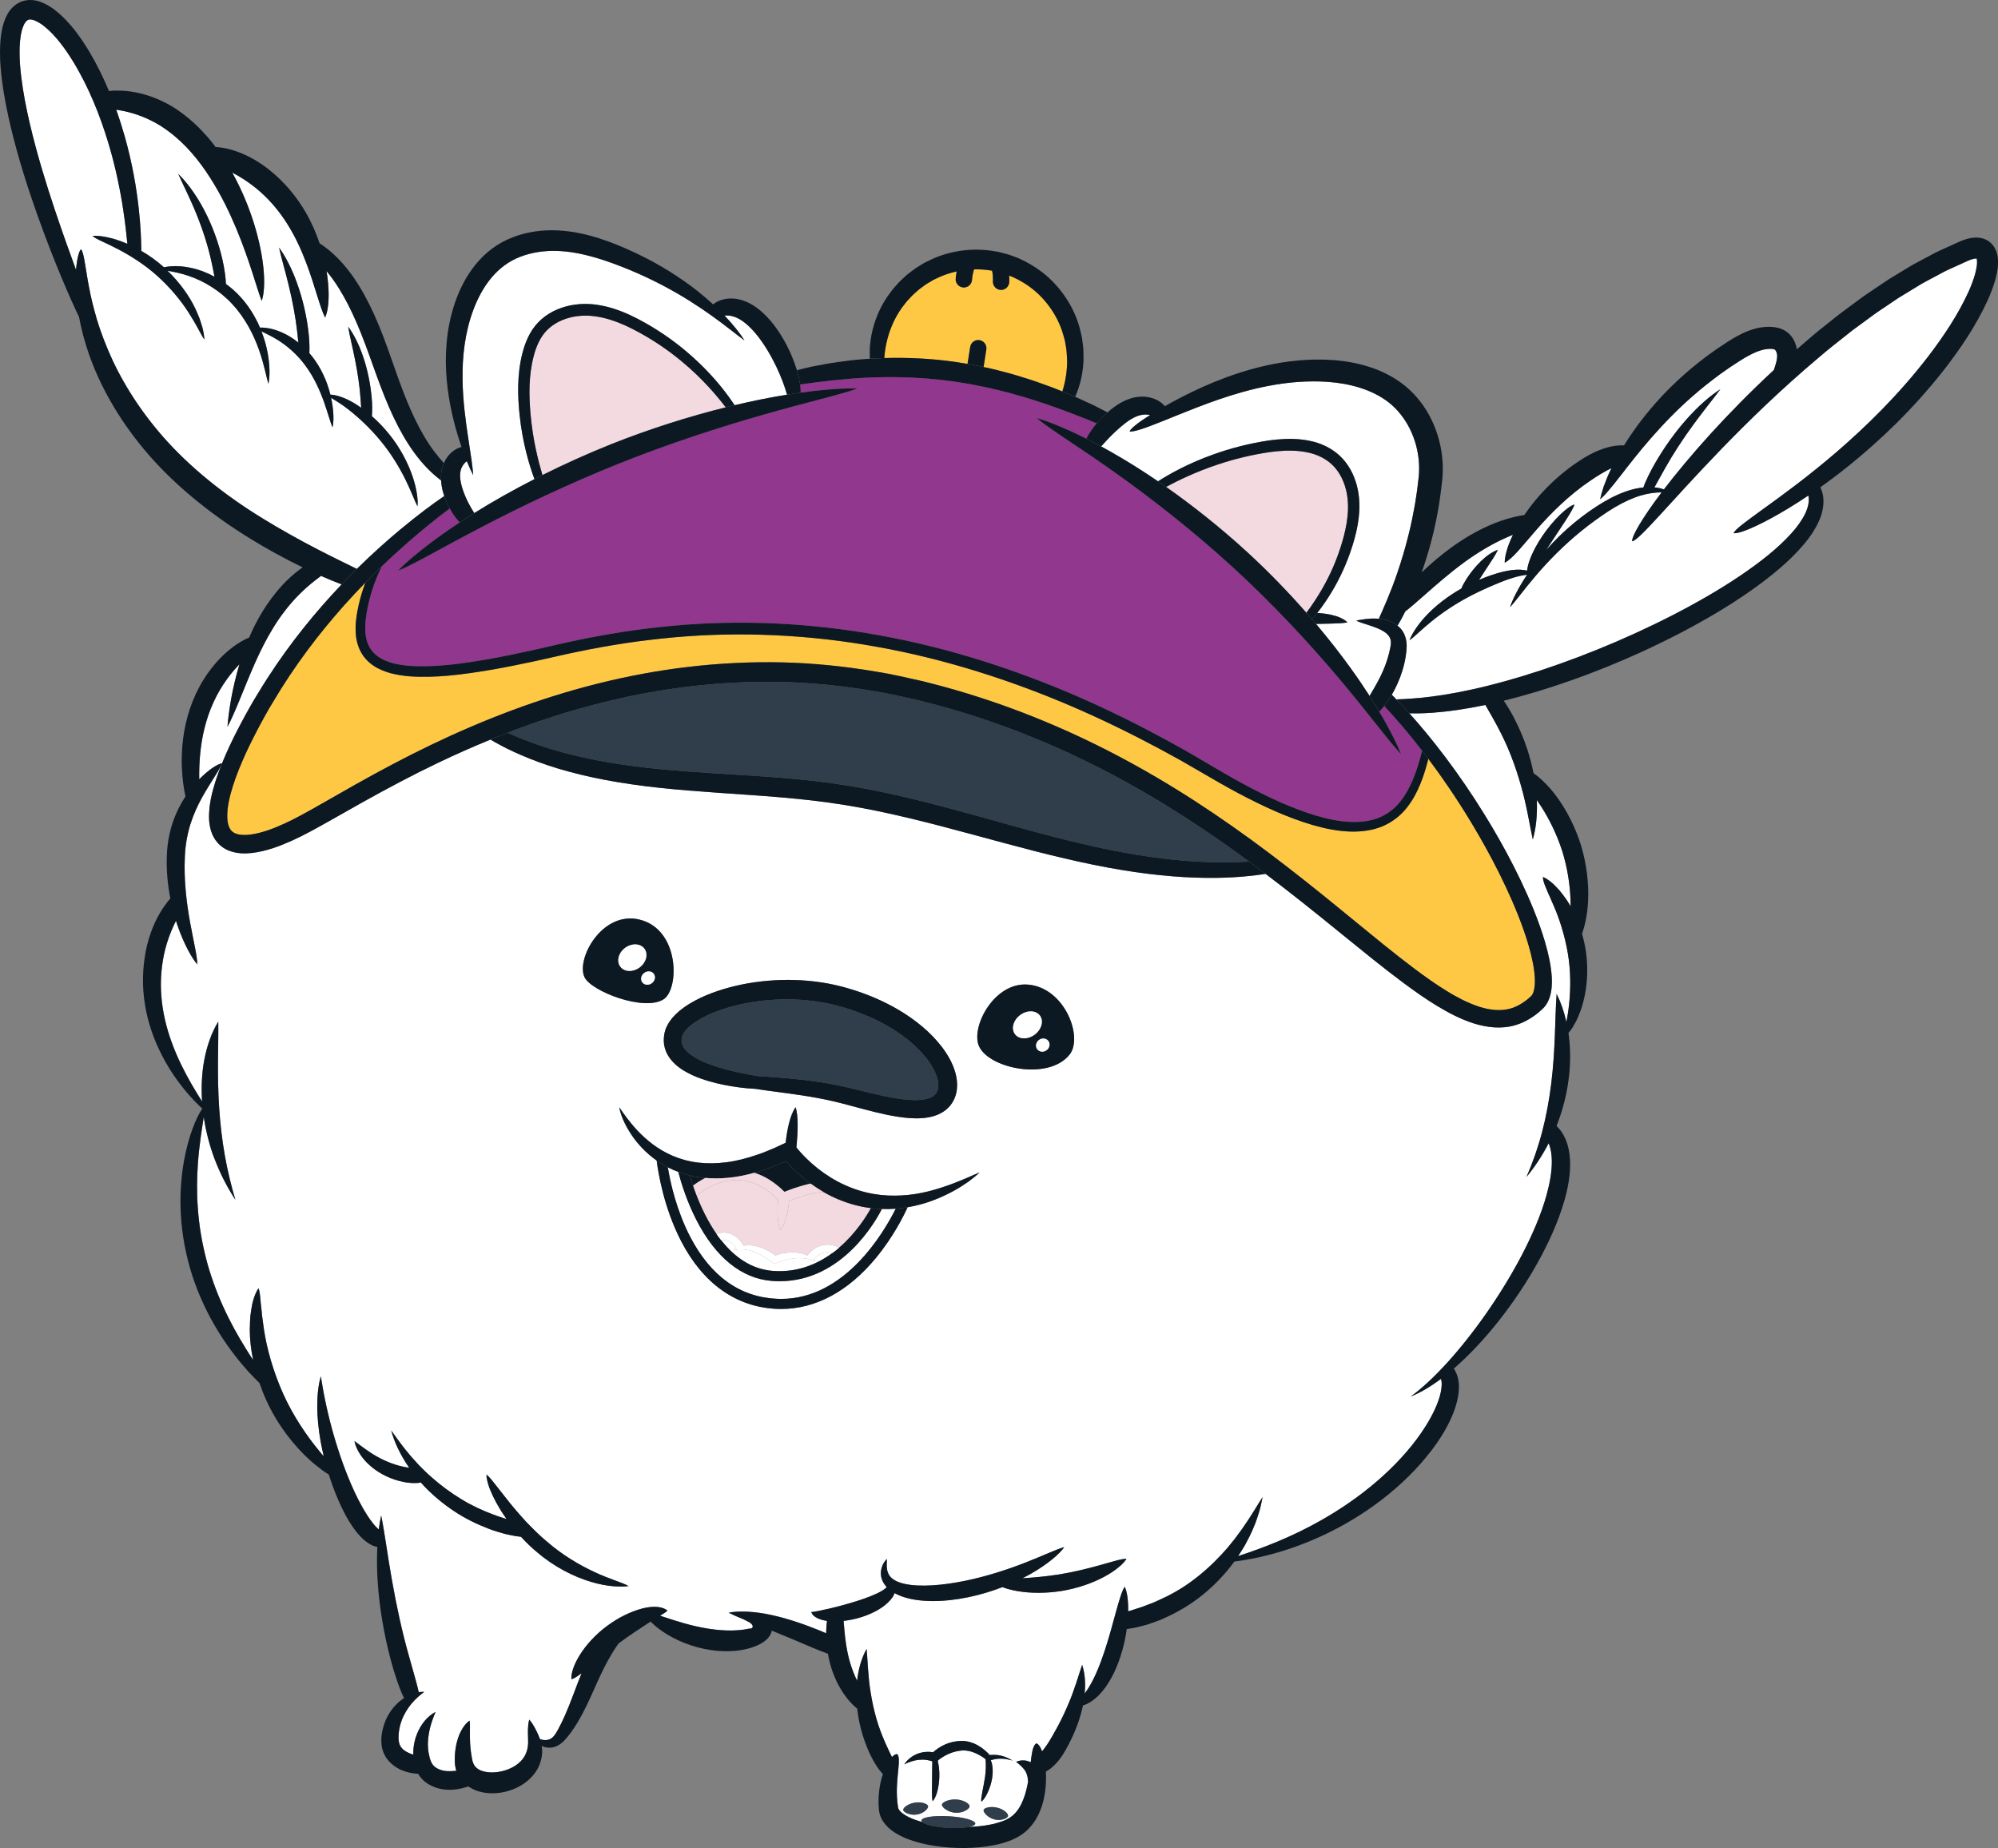
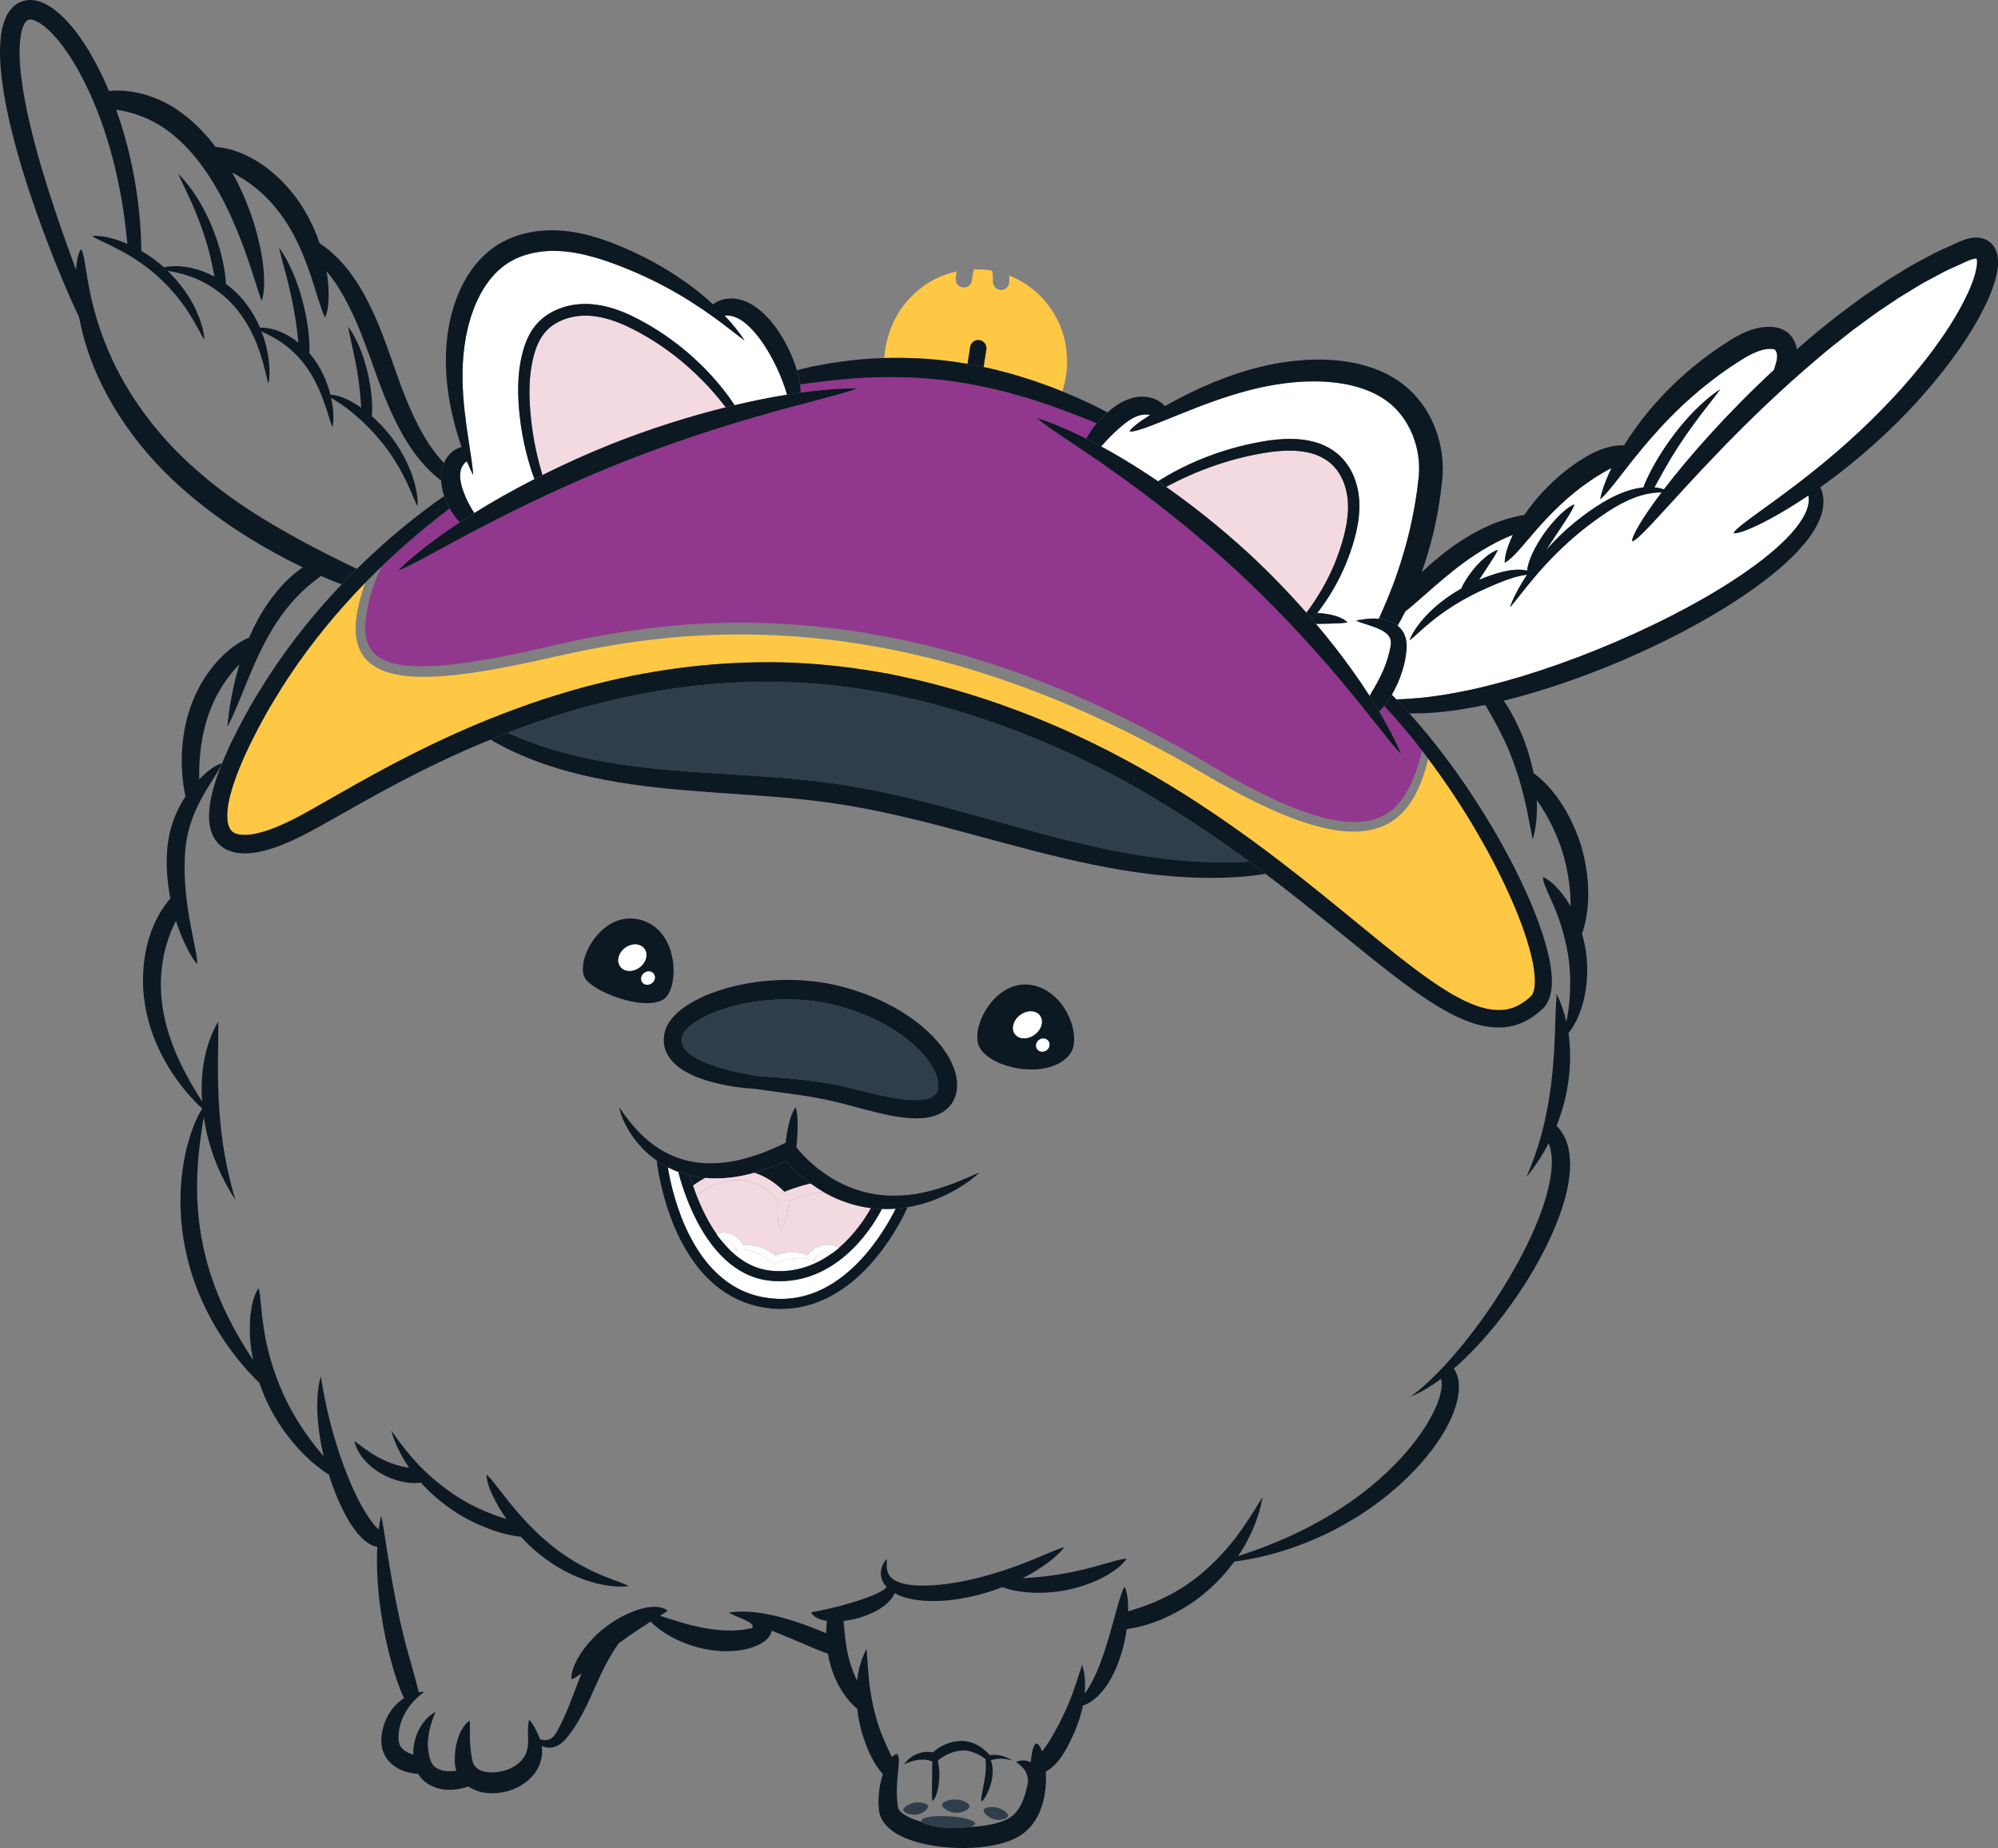
<svg xmlns="http://www.w3.org/2000/svg" viewBox="0 0 1423.654 1316.621">
  <rect x="0" y="0" width="1423.654" height="1316.621" fill="#808080" stroke="none" />
  <svg id="Winter_Wish_Day_Cloudpuff" data-name="Winter Wish Day Cloudpuff" viewBox="0 0 341.677 315.989">
    <path d="M138.623,202.383c-.171-.124-.346-.241-.515-.369-.811-.629-1.592-1.304-2.329-2.029-.371-.36-.726-.738-1.074-1.126l-.258-.296c-.027-.031-.034-.039-.036-.041h-.001l-.077.035-.165.076c-.439.203-.877.408-1.332.577-.451.177-.901.354-1.35.53-.454.166-.918.306-1.374.458-.371.116-.744.223-1.118.327,1.816.572,3.541,1.655,5.152,3.265.873-.356,2.639-1.022,4.477-1.408Z" fill="#0d1922" />
    <path d="M132.853,222.078c.247.012.495.017.738.017,10.919,0,17.56-11.361,19.585-15.421-.769.058-1.561.07-2.365.043-.979,1.942-6.735,12.356-17.487,12.356-.45,0-.908-.018-1.377-.056-5.133-.416-9.577-4.013-12.851-10.401-1.705-3.326-2.669-6.551-3.104-8.236-.621-.231-1.223-.487-1.787-.778.433,2.616,1.481,7.371,3.831,11.886,3.504,6.733,8.49,10.296,14.817,10.591Z" fill="#fff" />
    <path d="M139.135,215.392c.111.106.218.217.32.338-2.114-1.096-4.612-.576-6.711.243,0,0-.359.15-.359.15l-.301-.237c-1.897-1.486-4.251-2.763-6.711-2.091.181-.144.371-.261.564-.367-.219-.342-.747-1.043-1.532-1.292-.335-.107-.682-.11-1.046-.033,2.178,2.739,5.037,4.898,8.727,5.197,4.186.336,7.607-1.098,10.273-3.06-1.8-.528-2.902.711-3.225,1.151Z" fill="#fff" />
    <path d="M134.935,205.393c-.174,1.709-.573,3.842-1.502,4.937-.541-1.177-.509-3.42-.399-5.143.001-.017.003-.037.004-.055-2.112-2.152-4.408-3.29-6.831-3.36-3.438-.111-6.214,1.944-7.081,2.665.807,2.071,1.924,4.429,3.408,6.56.781-.29,1.544-.323,2.274-.088,1.456.469,2.237,1.833,2.369,2.08,1.855-.332,3.934.532,5.424,1.667,1.725-.601,3.832-.796,5.469.003.812-1.146,2.802-2.629,5.454-1.347,2.825-2.43,4.631-5.319,5.416-6.74-1.859-.233-3.753-.736-5.579-1.501-.87-.359-1.718-.786-2.545-1.261-2.058.084-4.681,1.038-5.877,1.516-.002.02-.003.045-.005.064Z" fill="#f3d9e0" />
    <path d="M120.624,201.41c-.543-.047-1.081-.109-1.608-.202-.361-.063-.714-.144-1.065-.228.151.517.337,1.11.556,1.754.51-.385,1.228-.87,2.117-1.325Z" fill="#0d1922" />
-     <polygon points="134.411 198.523 134.412 198.523 134.412 198.523 134.412 198.522 134.411 198.523" fill="#fff" />
    <path d="M119.696,181.273c.803.393,1.626.709,2.419.977,1.592.532,3.066.883,4.314,1.149,1.25.267,2.28.446,3.039.587,1.629.112,4.357.273,7.966.668,1.802.209,3.826.494,6.002.951,2.186.455,4.448,1.074,6.828,1.607,1.188.265,2.405.513,3.633.685,1.223.17,2.476.27,3.624.161.571-.055,1.109-.169,1.546-.354.437-.188.767-.418.991-.732.229-.319.359-.679.398-1.145.037-.46-.035-.998-.199-1.548-.325-1.109-.99-2.246-1.801-3.297-.829-1.047-1.797-2.037-2.878-2.928-2.158-1.789-4.676-3.247-7.337-4.373-1.332-.564-2.702-1.046-4.093-1.453-1.398-.417-2.775-.721-4.189-.939-2.817-.433-5.668-.505-8.425-.283-2.756.222-5.425.744-7.863,1.539-1.218.398-2.376.87-3.427,1.424-1.039.554-2.013,1.184-2.69,1.892-.35.346-.616.711-.766,1.041-.05.083-.076.163-.097.24-.028.075-.058.151-.069.253-.046.192-.053.37-.059.543-.008.672.345,1.292.948,1.881.595.583,1.394,1.057,2.185,1.456Z" fill="#2f3e4a" />
    <path d="M88.858,70.949c-.168-1.575-.276-3.255-.237-5.021.038-1.763.23-3.616.703-5.473.233-.928.542-1.868.98-2.786.437-.914,1.012-1.813,1.762-2.577.743-.761,1.614-1.393,2.553-1.869.941-.473,1.94-.807,2.959-1.015,1.02-.199,2.059-.275,3.091-.231,1.025.045,2.03.208,3.003.44,1.946.474,3.746,1.247,5.408,2.109,3.312,1.733,6.231,3.781,8.642,5.868,2.419,2.079,4.342,4.172,5.771,5.962.898,1.119,1.606,2.118,2.144,2.927,1.443-.342,2.863-.663,4.225-.937,1.653-.338,3.232-.623,4.731-.863-.087-.277-.193-.656-.35-1.129-.209-.635-.5-1.428-.874-2.308-.746-1.758-1.836-3.871-3.162-5.742-1.308-1.866-2.932-3.464-4.313-4.015-.684-.293-1.282-.369-1.797-.344-.064.002-.128-.001-.189.002-.004.001-.007.001-.011.002,1.608,1.687,2.744,3.183,3.426,4.27-1.243-.901-3.031-2.382-5.39-4.078-1.18-.847-2.503-1.746-3.954-2.666-1.456-.913-3.051-1.835-4.765-2.733-1.715-.898-3.554-1.768-5.496-2.575-1.942-.801-3.991-1.576-6.085-2.176-2.094-.6-4.255-1.024-6.411-1.084-2.145-.067-4.311.245-6.254,1.002-1.954.742-3.6,1.986-4.941,3.598-1.341,1.604-2.349,3.514-3.085,5.489-1.486,3.972-1.895,8.149-1.841,11.906.058,3.77.549,7.166.964,9.954.426,2.79.781,4.984.858,6.388-.322-.603-.693-1.403-1.09-2.377-.03.022-.055.035-.087.061-.219.171-.48.441-.692.813-.214.376-.333.794-.367,1.362-.028.553.054,1.2.232,1.875.361,1.38.991,2.742,1.595,3.777.206.359.406.682.587.973,3.072-1.925,6.559-3.898,10.3-5.811-.888-2.366-2.035-6.179-2.543-10.967Z" fill="#fff" />
    <path d="M93.008,127.69c4.103,1.357,9.355,2.543,15.396,3.314,6.035.803,12.859,1.153,20.083,1.619,3.613.236,7.329.519,11.093.953,3.764.439,7.57,1.064,11.315,1.856,7.499,1.578,14.82,3.696,21.781,5.622,6.96,1.939,13.583,3.651,19.616,4.739,6.027,1.11,11.441,1.595,15.827,1.654,2.076.033,3.91-.033,5.487-.131-2.585-1.903-5.221-3.776-7.932-5.59-8.318-5.577-17.268-10.632-26.785-14.685-2.381-1.006-4.784-1.98-7.228-2.857-1.215-.459-2.451-.862-3.679-1.29-1.239-.395-2.472-.813-3.723-1.179-2.49-.766-5.014-1.43-7.547-2.058-2.542-.56-5.078-1.156-7.652-1.55-5.133-.864-10.324-1.377-15.512-1.502-5.189-.105-10.368.155-15.479.757-10.228,1.198-20.154,3.781-29.487,7.25-.596.221-1.182.455-1.773.683.289.13.584.262.899.402,1.476.628,3.248,1.321,5.301,1.994Z" fill="#2f3e4a" />
    <path d="M228.404,95.938c.528-1.323,1.005-2.754,1.403-4.26.392-1.503.677-3.081.715-4.682.038-1.599-.201-3.214-.815-4.7-.608-1.485-1.591-2.788-2.916-3.647-.655-.438-1.382-.778-2.15-1.027-.771-.243-1.58-.395-2.398-.482-1.64-.179-3.321-.071-4.949.14-3.281.468-6.385,1.249-9.082,2.157-3.78,1.257-6.784,2.741-8.806,3.814,4.603,3.231,9.376,7.02,13.876,11.143,3.613,3.32,7.029,6.855,10.122,10.379.467-.621,1.002-1.367,1.569-2.24,1.124-1.724,2.378-3.945,3.431-6.596Z" fill="#f3d9e0" />
    <path d="M116.547,61.762c-2.356-1.962-5.194-3.893-8.371-5.514-1.583-.8-3.252-1.494-4.987-1.902-.866-.2-1.747-.338-2.627-.37-.872-.031-1.752.035-2.607.207-.853.178-1.679.459-2.44.843-.758.389-1.442.89-2.018,1.479-1.146,1.177-1.824,2.797-2.251,4.465-.867,3.357-.782,6.781-.52,9.813.395,4.475,1.339,8.097,2.036,10.447,3.74-1.867,7.707-3.663,11.757-5.282,6.586-2.624,13.375-4.753,19.594-6.3-1.521-1.978-3.996-4.94-7.567-7.886Z" fill="#f3d9e0" />
-     <path d="M75.973,84.813c-.114-.338-.22-.683-.306-1.037-.126-.522-.21-1.074-.241-1.638-.066-.047-.121-.084-.19-.134-.242-.186-.492-.405-.768-.635-.277-.229-.568-.482-.852-.773-1.183-1.124-2.491-2.667-3.705-4.545-1.221-1.874-2.355-4.069-3.376-6.412-1.019-2.343-1.926-4.833-2.803-7.296-.874-2.445-1.749-4.863-2.711-7.082-.957-2.221-1.989-4.251-3.061-5.962-.701-1.138-1.424-2.106-2.115-2.943.242,1.466.35,2.807.357,3.967.01,1.773-.216,3.138-.607,3.97-.417-.811-.836-2.094-1.343-3.714-.508-1.618-1.099-3.576-1.908-5.701-.808-2.122-1.834-4.417-3.235-6.63-1.383-2.202-3.17-4.325-5.323-6.072-1.361-1.101-2.762-2.001-4.072-2.67,1.636,2.92,2.813,5.852,3.676,8.56,1.937,6.167,2.141,11.24,1.361,13.38-.841-2.149-1.994-6.712-4.312-12.296-.586-1.39-1.239-2.84-1.977-4.318-.746-1.474-1.585-2.969-2.529-4.446-1.879-2.949-4.239-5.829-7.167-7.975-1.982-1.497-4.126-2.46-6.068-3.041-1.007-.302-1.961-.485-2.823-.613.564,1.585,1.058,3.147,1.486,4.658,1.296,4.612,1.988,8.811,2.367,12.224.354,3.173.427,5.66.435,7.252,1.327.769,2.659,1.709,3.877,2.808.341-.074.75-.135,1.223-.172.977-.078,2.218-.001,3.587.309,1.222.27,2.538.773,3.831,1.471-.167-.873-.348-1.833-.524-2.58-.568-2.646-1.51-5.565-2.596-8.211-1.072-2.655-2.302-5.021-3.084-6.792,1.326,1.268,3.012,3.455,4.4,6.108,1.408,2.64,2.52,5.717,3.145,8.479.171.709.345,1.628.458,2.494.092.645.139,1.261.155,1.738.897.656,1.755,1.404,2.519,2.26,1.194,1.298,2.148,2.797,2.897,4.296.149.305.282.611.412.916.827-.037,2.138.133,3.621.772.966.404,1.979,1.014,2.944,1.785-.07-.676-.141-1.373-.213-1.941-.276-2.449-.795-5.188-1.41-7.718-.603-2.535-1.312-4.854-1.68-6.581.998,1.341,2.175,3.546,3.083,6.101.924,2.548,1.586,5.429,1.904,7.972.169,1.189.264,2.99.196,3.978.314.36.618.733.896,1.129.787,1.089,1.405,2.287,1.891,3.466.342.847.603,1.687.803,2.489.325.018.715.072,1.166.192.81.207,1.788.609,2.803,1.208.427.252.865.538,1.3.851-.034-.538-.066-1.084-.105-1.535-.145-2.096-.495-4.447-.932-6.627-.427-2.184-.952-4.191-1.184-5.702.875,1.147,1.871,3.056,2.603,5.272.747,2.211,1.235,4.711,1.419,6.911.093.913.109,2.237.032,3.118,1.034.907,2.044,1.952,2.956,3.085,1.852,2.268,3.222,4.923,3.999,7.212.781,2.298.963,4.216.84,5.098-.436-.775-1.049-2.529-2.081-4.602-1.03-2.07-2.467-4.459-4.221-6.565-.869-1.058-1.799-2.054-2.73-2.953-.235-.222-.468-.441-.697-.657-.236-.208-.468-.412-.696-.612-.453-.404-.903-.768-1.331-1.105-1.191-.95-2.272-1.572-3.017-2.038.028.128.06.259.084.384.416,2.143.383,3.861.163,4.646-.344-.726-.761-2.352-1.456-4.309-.69-1.955-1.71-4.231-3.138-6.167-1.404-1.946-3.233-3.509-4.872-4.502-1.035-.643-1.987-1.068-2.686-1.412.381.985.679,1.957.89,2.874.636,2.809.549,5.084.292,6.09-.309-.985-.678-3.16-1.58-5.736-.453-1.285-1.038-2.667-1.796-4.019-.768-1.344-1.681-2.679-2.768-3.837-2.139-2.35-4.929-3.983-7.333-4.806-1.465-.52-2.774-.758-3.763-.934,2.062,1.997,3.75,4.347,4.758,6.498.261.589.513,1.143.715,1.669.182.536.342,1.033.475,1.482.234.911.33,1.645.339,2.112-.28-.382-.615-1.025-1.047-1.83-.232-.396-.48-.836-.74-1.313-.285-.461-.591-.957-.914-1.481-1.314-2.072-3.21-4.344-5.37-6.278-2.164-1.937-4.616-3.466-6.686-4.547-2.07-1.096-3.772-1.702-4.363-2.268.739-.086,2.641.074,4.966.951.324.12.658.257.996.403-.145-1.481-.348-3.414-.697-5.719-.241-1.649-.573-3.478-.997-5.45-.421-1.973-.954-4.085-1.625-6.286-1.339-4.391-3.208-9.199-5.954-13.71-.69-1.12-1.433-2.22-2.249-3.252-.815-1.028-1.711-1.997-2.672-2.761-.475-.398-.976-.697-1.444-.921-.471-.225-.903-.297-1.146-.251-.235.047-.41.15-.663.475-.248.312-.443.852-.603,1.398-.298,1.146-.391,2.48-.386,3.814-.001,1.34.12,2.709.278,4.067.331,2.722.862,5.42,1.473,8.038,1.231,5.24,2.757,10.171,4.221,14.567,1.327,3.965,2.598,7.495,3.68,10.441.167-2.029.539-3.237.851-3.523.463.491.654,2.368,1.16,5.332.272,1.48.596,3.237,1.149,5.206.51,1.976,1.258,4.16,2.236,6.496,1.938,4.675,5.022,9.929,9.468,15.003,4.446,5.07,10.324,9.89,17.232,14.096,2.535,1.561,6.062,3.556,9.291,5.215,2.748,1.425,5.263,2.618,6.632,3.305,2.624-2.586,5.138-4.821,7.434-6.738,2.876-2.387,5.39-4.275,7.512-5.719Z" fill="#fff" />
    <path d="M242.889,134.048c-.516,1.256-1.188,2.611-2.196,3.917-.986,1.313-2.416,2.507-4.164,3.276-1.755.761-3.777,1.02-5.816.939-2.048-.083-4.134-.502-6.229-1.11-2.097-.61-4.209-1.412-6.347-2.332-2.129-.937-4.28-1.997-6.455-3.15-1.081-.587-2.177-1.183-3.271-1.811-1.088-.63-2.19-1.267-3.305-1.913-1.108-.639-2.23-1.286-3.363-1.939-1.148-.626-2.308-1.259-3.48-1.898-4.705-2.516-9.677-4.962-14.883-7.207-10.412-4.472-21.772-8.151-33.442-10.225-11.656-2.125-23.578-2.626-34.816-1.604-2.809.26-5.577.594-8.292.999-2.713.417-5.374.901-7.973,1.436-1.3.266-2.583.552-3.852.839-1.278.291-2.545.577-3.799.847-2.509.54-4.97,1.031-7.38,1.444-4.817.808-9.436,1.405-13.82,1.086-1.095-.101-2.173-.26-3.222-.535-1.045-.29-2.065-.704-2.968-1.321-.904-.61-1.664-1.448-2.148-2.386-.487-.936-.735-1.932-.818-2.874-.07-.942-.054-1.85.067-2.698.095-.857.257-1.64.424-2.409.316-1.394.712-2.663,1.146-3.811-1.25,1.282-2.523,2.637-3.81,4.09-4.039,4.558-8.225,9.969-11.986,16.332-.238.396-.477.794-.718,1.193-.239.401-.459.819-.691,1.231-.466.825-.909,1.668-1.358,2.519-.881,1.707-1.757,3.458-2.528,5.272-.775,1.81-1.485,3.679-1.986,5.583-.135.476-.218.951-.326,1.428-.067.471-.166.952-.187,1.412-.08.924-.042,1.843.202,2.531.065.166.117.342.21.466.043.065.07.148.121.203.051.054.099.11.145.168.038.066.103.104.16.149.06.043.106.099.17.14.148.06.252.169.431.21.634.247,1.538.289,2.48.164,1.906-.25,3.935-1.007,5.902-1.914,1.972-.903,3.937-2.025,5.949-3.166,2.017-1.148,4.056-2.308,6.115-3.479,4.148-2.322,8.433-4.622,12.89-6.76,4.457-2.139,9.076-4.137,13.85-5.915,9.541-3.559,19.733-6.218,30.263-7.446,5.262-.617,10.6-.88,15.95-.765,5.35.126,10.704.67,15.993,1.568,2.653.41,5.267,1.03,7.881,1.613,2.595.643,5.175,1.336,7.725,2.121,2.551.78,5.08,1.62,7.572,2.544,2.499.905,4.957,1.903,7.388,2.941,9.722,4.171,18.843,9.356,27.273,15.055,8.444,5.691,16.198,11.899,23.537,17.927,3.677,3.005,7.257,5.969,10.853,8.667,1.799,1.344,3.601,2.628,5.436,3.747.914.571,1.842,1.073,2.769,1.548.933.451,1.87.849,2.809,1.158,1.877.589,3.755.778,5.417.277.83-.25,1.609-.659,2.332-1.18.176-.139.365-.254.532-.409l.509-.451.064-.056.027-.033c.018-.021.037-.042.057-.061.04-.041.07-.103.11-.15l.103-.187.093-.222c.23-.647.295-1.536.253-2.423-.044-.897-.176-1.818-.357-2.73-.365-1.829-.911-3.629-1.511-5.372-1.22-3.488-2.697-6.761-4.218-9.823-1.527-3.062-3.123-5.912-4.712-8.556-2.537-4.21-5.053-7.873-7.415-11.02-.066.264-.136.536-.213.817-.277,1.051-.643,2.222-1.155,3.482Z" fill="#ffc844" />
    <path d="M239.89,107.967c.582.919.722,2.038.645,2.982-.062.839-.195,1.677-.382,2.495-.379,1.635-.989,3.177-1.686,4.522-.131.257-.288.537-.456.824.254.256.515.523.782.798,1.21-.047,3.262-.128,5.949-.47,2.704-.343,6.044-.947,9.768-1.883,7.452-1.847,16.428-4.984,25.049-8.918,8.608-3.925,16.943-8.615,22.855-13.431,1.474-1.2,2.776-2.419,3.862-3.616,1.092-1.193,1.926-2.392,2.453-3.494.518-1.105.676-2.093.556-2.854-.01-.066-.031-.124-.044-.187-2.389,1.607-4.546,2.9-6.368,3.886-3.455,1.875-5.729,2.689-6.398,2.533.207-.617,2.132-2.008,5.268-4.278,3.136-2.266,7.491-5.42,12.426-9.673,4.916-4.256,10.464-9.61,15.598-16.286,2.542-3.333,5.036-7.011,6.873-11.035.448-1.003.843-2.029,1.126-3.042.133-.503.245-1.005.298-1.47.052-.452.037-.9-.026-1.109-.031-.081-.012-.059-.018-.061l-0.0 0-.018.002c-.048.008-.071-.013-.16.004-.072.006-.148.009-.247.035-.091.017-.184.033-.293.07-.206.052-.425.141-.663.233l-.812.369c-.542.246-1.086.493-1.631.74-.56.263-1.13.492-1.675.778-.544.29-1.085.58-1.624.868-1.077.581-2.161,1.122-3.181,1.776-1.031.63-2.06,1.241-3.067,1.87-.987.665-1.965,1.324-2.934,1.976-.981.633-1.898,1.346-2.826,2.018-.462.339-.922.677-1.379,1.012l-.684.502-.664.523c-1.761,1.396-3.499,2.737-5.119,4.142-6.558,5.522-12.065,10.912-16.584,15.567-9.024,9.34-14.12,15.717-15.35,15.865-.073-.823,1.648-3.864,5.039-8.352-.279-.002-.576.003-.906.03-1.06.081-2.364.328-3.768.877-1.409.529-2.913,1.335-4.43,2.316-1.516.997-3.078,2.124-4.572,3.335-3.001,2.415-5.725,5.2-7.812,7.652-2.097,2.447-3.578,4.542-4.43,5.404.325-1.04,1.293-3.115,2.911-5.537-0-.001-.001-.002-.001-.003-.147.018-.3.039-.464.066-.741.114-1.643.335-2.652.682-1.006.344-2.138.813-3.314,1.324-1.174.513-2.39,1.09-3.579,1.723-2.378,1.268-4.624,2.785-6.356,4.209-1.748,1.408-2.984,2.707-3.725,3.19.275-.808,1.196-2.45,2.824-4.175,1.527-1.654,3.686-3.337,6.042-4.666.181-.475.521-1.095.799-1.521.684-1.078,1.577-2.223,2.545-3.153.965-.933,2.003-1.644,2.891-1.938-.35.798-1.022,1.791-1.734,2.866-.494.74-1.006,1.516-1.48,2.265.381-.161.761-.315,1.137-.457,1.254-.468,2.459-.849,3.6-1.072,1.135-.225,2.187-.266,3.006-.139.169.025.321.06.468.096.054-.511.203-1.164.475-1.89.461-1.265,1.247-2.731,2.181-4.097,1.862-2.746,4.331-5.05,5.442-5.325-.29,1.061-2.186,3.735-3.921,6.389-.307.469-.609.932-.907,1.387,1.452-1.644,3.111-3.277,4.911-4.742,1.55-1.272,3.182-2.416,4.812-3.402,1.643-.975,3.319-1.747,4.916-2.174.686-.194,1.348-.305,1.98-.368.33-1.012,1.283-2.941,2.021-4.187,1.437-2.504,3.325-5.183,5.337-7.446,2.002-2.272,4.128-4.11,5.802-5.157-1.105,1.521-2.862,3.631-4.609,6.04-1.759,2.398-3.515,5.083-4.874,7.519-.534.927-1.247,2.257-1.795,3.218.122.012.255.015.37.031.487.068.904.181,1.257.311,2.086-2.726,4.753-5.947,7.994-9.518,3.086-3.388,6.697-7.088,10.812-10.904.143-.461.349-1.032.473-1.615.073-.346.109-.724.07-.994-.033-.297-.15-.601-.279-.757-.064-.079-.119-.125-.166-.143-.039-.019-.108-.046-.248-.071-.266-.053-.815-.039-1.286.039-.975.154-2.02.61-3.018,1.162-.799.433-1.625.983-2.439,1.516l-.611.398-.596.418c-.396.279-.791.557-1.185.834-1.545,1.149-3.044,2.318-4.434,3.542-2.805,2.421-5.233,4.974-7.318,7.352-2.083,2.383-3.8,4.615-5.215,6.437-.181.226-.356.446-.526.659-.167.216-.329.424-.484.626-.316.401-.624.769-.914,1.103-.559.681-1.073,1.218-1.534,1.59.118-.585.32-1.316.608-2.175.321-.841.687-1.832,1.211-2.89.039-.082.082-.167.122-.25-.009.004-.018.008-.027.013-1.132.547-2.419,1.336-3.565,2.119-3.701,2.49-6.82,5.631-9.19,8.344-2.382,2.714-4.077,4.992-5.488,5.694.003-.369.06-.822.169-1.351.127-.519.288-1.123.538-1.771.189-.513.432-1.069.704-1.644-.344.137-.696.282-1.065.446-2.241.978-4.856,2.489-7.299,4.286-2.452,1.791-4.764,3.824-6.664,5.497-1.386,1.225-2.557,2.244-3.377,2.869-.481.961-.934,1.788-1.324,2.442.331.269.644.587.897.983Z" fill="#fff" />
    <path d="M183.232,70.672c-1.031-.415-2.171-.789-3.359-1.231-.593-.226-1.213-.423-1.848-.626-.633-.206-1.281-.417-1.942-.631-.659-.218-1.345-.389-2.033-.593-.692-.189-1.386-.414-2.102-.583-1.432-.337-2.887-.734-4.385-1.002-.747-.14-1.492-.319-2.25-.432-.757-.118-1.516-.236-2.275-.354-6.084-.877-12.248-.878-17.251-.497-1.251.117-2.431.227-3.522.328-1.091.131-2.093.251-2.989.358-.942.127-1.764.239-2.454.323.002.015.006.032.008.047.074.531.093.99.083,1.358,4.312-.594,7.727-.781,9.712-.711-2.81,1.052-8.776,2.387-16.139,4.502-7.366,2.092-16.127,4.937-24.641,8.34-8.509,3.415-16.766,7.345-23.437,10.833-6.686,3.466-11.775,6.49-14.345,7.48,1.627-1.724,5.345-4.829,10.555-8.263-.226-.239-.459-.509-.691-.809-.356-.458-.703-.985-1.022-1.564-1.926,1.426-4.245,3.274-6.838,5.517-1.507,1.31-3.116,2.77-4.785,4.373-.426.877-.859,1.868-1.266,2.984-.435,1.183-.825,2.506-1.129,3.956-.29,1.454-.545,3.034-.383,4.609.076.788.298,1.556.67,2.245.374.689.928,1.283,1.634,1.747.705.466,1.551.804,2.462,1.046.919.231,1.901.364,2.915.447,4.088.263,8.628-.341,13.367-1.169,2.374-.422,4.81-.921,7.298-1.469,1.243-.283,2.501-.569,3.772-.858,1.281-.296,2.578-.588,3.893-.863,2.629-.55,5.324-1.047,8.075-1.477,2.753-.418,5.562-.761,8.414-1.029,11.41-1.058,23.531-.543,35.355,1.625,11.84,2.117,23.337,5.879,33.847,10.43,5.254,2.287,10.264,4.778,14.999,7.339,1.178.65,2.345,1.294,3.5,1.931,1.139.664,2.266,1.322,3.381,1.972,1.105.648,2.198,1.288,3.276,1.92,1.078.624,2.153,1.22,3.215,1.802,2.132,1.149,4.237,2.197,6.306,3.127,2.076.909,4.117,1.698,6.116,2.295,1.997.596,3.958.998,5.821,1.088,1.857.086,3.623-.133,5.109-.767,1.481-.639,2.691-1.618,3.576-2.765.899-1.135,1.538-2.365,2.038-3.531.497-1.171.869-2.281,1.158-3.289.195-.656.354-1.263.495-1.823-2.405-3.111-4.619-5.661-6.48-7.649-.297.377-.589.715-.846.975,1.843,3.107,3.1,5.667,3.74,7.29-2.096-2.176-5.705-7.159-10.689-13.034-4.96-5.889-11.263-12.681-18.057-18.91-6.804-6.217-14.049-11.885-20.231-16.254-6.167-4.398-11.264-7.48-13.358-9.299,1.736.483,4.751,1.656,8.486,3.529.24-.469.562-1.007.974-1.582.243-.338.518-.685.814-1.034-.452-.185-.941-.387-1.473-.608-.854-.333-1.808-.705-2.845-1.109Z" fill="#91378e" />
    <path d="M198.03,82.299c1.975-1.269,5.264-3.113,9.584-4.64,2.789-.995,5.976-1.841,9.426-2.353,1.737-.235,3.561-.365,5.43-.164.933.099,1.875.277,2.802.569.924.301,1.827.724,2.653,1.281,1.677,1.097,2.921,2.789,3.626,4.57.724,1.788.974,3.703.911,5.505-.064,1.809-.404,3.524-.844,5.113-.446,1.586-.972,3.077-1.555,4.455-1.163,2.759-2.539,5.046-3.779,6.799-.357.506-.7.962-1.028,1.38.828.04,1.691.144,2.499.335,1.102.259,2.109.691,2.686,1.275-.736.136-1.728.174-2.813.203-.849.021-1.745.033-2.577.057,2.199,2.6,4.207,5.172,5.966,7.623,1.176,1.625,2.239,3.195,3.191,4.681.087-.146.176-.295.267-.447.422-.708.857-1.466,1.182-2.076.631-1.164,1.193-2.446,1.608-3.783.205-.669.381-1.349.51-2.036.115-.583.114-1.049-.029-1.446-.137-.396-.458-.786-.938-1.111-.469-.331-1.047-.59-1.624-.811-.579-.223-1.167-.405-1.726-.586-.55-.186-1.115-.339-1.543-.593.901-.139,2.085-.4,3.477-.325.13.007.264.019.399.031.688-1.541,2.042-4.512,3.206-7.972.673-1.968,1.299-4.085,1.815-6.134.531-2.047.9-4.036,1.202-5.724.09-.591.18-1.179.27-1.765.092-.585.146-1.173.221-1.755l.104-.87.059-.787.016-.787-.026-.785c-.123-2.088-.674-4.116-1.562-5.901-.888-1.784-2.113-3.333-3.565-4.48-1.468-1.157-3.186-1.976-4.96-2.54-3.568-1.117-7.305-1.229-10.72-.989-3.428.264-6.594.941-9.44,1.735-2.848.798-5.386,1.722-7.62,2.576-2.233.862-4.163,1.662-5.784,2.312-3.24,1.308-5.251,1.988-5.839,1.823.222-.519,1.433-1.487,3.516-2.802-.221-.048-.469-.082-.744-.083-.508-.003-1.025.09-1.623.339-.587.241-1.204.618-1.819,1.086-.613.465-1.24,1.016-1.801,1.542-.565.531-1.08,1.062-1.535,1.549-.315.339-.6.655-.856.937,1.219.661,2.491,1.383,3.805,2.174,1.904,1.134,3.891,2.408,5.92,3.794Z" fill="#fff" />
-     <path d="M258.864,148.141c1.588,3.131,3.134,6.481,4.437,10.13.644,1.828,1.235,3.727,1.649,5.754.204,1.014.364,2.062.421,3.165.037,1.106.021,2.279-.445,3.57-.121.321-.277.649-.487.967-.109.159-.213.318-.354.465l-.203.222c-.062.062-.109.1-.164.151l-.642.575c-.222.186-.464.356-.696.534-.955.687-2.048,1.26-3.234,1.609-1.184.358-2.443.465-3.653.382-1.215-.081-2.389-.339-3.513-.689-2.24-.726-4.285-1.802-6.244-2.99-1.964-1.188-3.832-2.515-5.687-3.886-3.699-2.753-7.31-5.718-11-8.707-4.085-3.327-8.276-6.683-12.617-9.968-2.059.313-4.884.626-8.328.673-4.552.074-10.165-.315-16.358-1.355-6.198-1.018-12.959-2.688-19.958-4.576-7.005-1.879-14.276-3.938-21.616-5.467-3.671-.766-7.349-1.369-11.021-1.801-3.674-.429-7.336-.718-10.927-.971-7.182-.5-14.09-.915-20.276-1.832-6.184-.882-11.621-2.236-15.858-3.801-2.12-.777-3.945-1.584-5.451-2.328-.748-.384-1.421-.74-2.012-1.071-.264-.158-.508-.304-.741-.444-3.022,1.237-5.988,2.549-8.884,3.931-4.381,2.094-8.606,4.344-12.721,6.632-2.057,1.161-4.095,2.311-6.111,3.449-2.024,1.136-4.053,2.285-6.209,3.259-2.15.961-4.363,1.815-6.861,2.122-1.243.134-2.615.138-4.026-.428-.175-.056-.345-.157-.515-.252-.168-.098-.341-.187-.5-.3-.304-.254-.635-.485-.872-.801-.125-.151-.255-.302-.369-.458l-.287-.493c-.208-.33-.294-.669-.429-1.007-.426-1.357-.4-2.618-.295-3.791.022-.298.054-.59.107-.871l.141-.85c.13-.545.228-1.108.388-1.631.581-2.13,1.356-4.107,2.185-6.005.827-1.9,1.742-3.701,2.666-5.451.467-.872.932-1.734,1.413-2.573.463-.848.969-1.668,1.469-2.48,3.937-6.531,8.291-12.034,12.481-16.643.592-.651,1.181-1.28,1.767-1.896-.986-.368-2.193-.86-3.517-1.443-.486.36-1.044.774-1.615,1.248-.966.789-1.937,1.715-2.674,2.495-1.404,1.497-2.75,3.259-3.922,5.184-1.179,1.917-2.21,3.987-3.119,6.043-1.819,4.112-3.241,8.136-4.672,10.839.201-2.686.798-6.538,2.046-10.693-.289.296-.582.606-.879.949-.843.972-1.694,2.133-2.461,3.436-.773,1.299-1.429,2.753-1.96,4.25-.515,1.51-.902,3.073-1.145,4.596-.245,1.523-.367,2.999-.414,4.336-.025.749-.026,1.447-.017,2.092,1.593-1.639,3.04-2.56,3.891-2.749-.32,1.026-1.833,3.048-3.381,5.805-.768,1.379-1.495,2.959-2.039,4.678-.521,1.728-.859,3.585-.928,5.515-.196,3.915.292,7.891.887,11.171.596,3.284,1.251,5.891,1.238,7.22-.86-.964-2.248-3.359-3.397-6.68-.085-.245-.164-.505-.245-.759-.119.232-.238.468-.352.714-.661,1.387-1.192,2.955-1.513,4.233-.602,2.448-.865,5.177-.639,7.92.209,2.737.872,5.498,1.83,8.064.941,2.576,2.165,4.961,3.389,7.088.591,1.017,1.181,1.972,1.749,2.868-.157-2.399-.052-4.766.344-6.943.466-2.587,1.319-4.901,2.424-6.717.032,2.135-.038,4.484-.05,6.982-.014,2.496.026,5.14.206,7.83.177,2.689.494,5.424.965,8.079.472,2.654,1.1,5.223,1.805,7.587-1.343-2.058-2.614-4.47-3.6-7.11-.837-2.24-1.452-4.642-1.811-7.066-.28,1.873-.746,4.58-.991,7.825-.164,2.377-.233,5.036-.015,7.819.192,2.784.665,5.684,1.396,8.53.719,2.851,1.749,5.631,2.915,8.219,1.169,2.589,2.5,4.977,3.808,7.086.442.738.893,1.418,1.332,2.081-.372-1.803-.573-3.547-.569-5.123.023-.899.028-1.74.11-2.51.102-.771.214-1.47.338-2.083.313-1.224.691-2.103,1.058-2.556.185.537.283,1.456.376,2.651.078.6.147,1.269.208,1.995.086.726.219,1.508.318,2.335.487,3.31,1.602,7.291,3.292,11.056,1.689,3.772,4.044,7.238,6.264,9.899.213.288.453.537.682.789-.188-.791-.363-1.582-.508-2.366-.387-2.177-.611-4.299-.604-6.236 0-1.935.21-3.68.61-5.062.418,2.688,1.155,6.542,2.377,10.639,1.214,4.08,2.849,8.437,4.773,11.817.496.858,1.158,1.951,1.848,2.78.318.405.64.712.908.949.112-.866.252-1.666.417-2.384.567,2.724,1.068,6.739,1.841,11.054.753,4.317,1.761,8.931,2.883,12.884.512,1.894,1.368,4.736,1.706,6.273.327-.048.641-.067.93-.051-.689.519-1.456,1.163-2.147,1.981-.687.82-1.307,1.81-1.71,2.913-.201.55-.352,1.122-.437,1.697-.093.582-.125,1.195-.072,1.689.055.506.196.887.408,1.176.217.301.546.578.935.793.293.171.695.337,1.156.482-.01-.399.004-.795.046-1.18.163-1.507.7-2.853,1.391-3.903.696-1.052,1.557-1.812,2.376-2.217-.338.787-.698,1.718-.962,2.767-.251,1.05-.418,2.211-.332,3.372.039.58.14,1.152.288,1.71.155.558.364,1.003.617,1.282.502.593,1.482.951,2.405.988.415.024.959-.002,1.531-.061-.091-.28-.161-.56-.197-.834-.034-.245-.065-.493-.062-.667-.008-.192-.009-.383-.006-.571.003-.376.025-.744.058-1.1.135-1.426.517-2.664.989-3.586.472-.927,1.027-1.536,1.497-1.819.142,1.091-.107,3.024.221,5.386.04.295.085.595.142.901.026.153.056.307.089.462.028.175.071.272.104.378.143.428.365.744.682,1.006.62.534,1.836.804,3.077.707,1.247-.089,2.519-.506,3.495-1.143.991-.636,1.639-1.483,1.942-2.435.171-.474.219-.982.245-1.48.011-.469-.03-1.065-.035-1.565-.012-1.013.058-1.831.226-2.389.401.423.83,1.119,1.27,2.02.187.389.378.787.566,1.315.576.215,1.265.233,1.765-.028.491-.237.899-.821,1.31-1.585.425-.773.825-1.599,1.205-2.461.994-2.238,1.845-4.756,2.833-7.19-.657.5-1.238.878-1.73,1.041-.108-.91.365-2.461,1.422-4.156,1.052-1.69,2.686-3.507,4.62-4.936.962-.718,1.985-1.353,3.011-1.858,1.033-.501,2.035-.894,3.012-1.151.976-.257,1.916-.354,2.684-.273.771.081,1.351.326,1.671.635-.312.28-.755.552-1.267.863.722.231,1.524.502,2.392.778,2.295.731,5.082,1.464,7.885,1.68,1.394.112,2.795.101,4.041-.085.157-.021.306-.051.457-.077.128-.027.255-.053.381-.079l.069-.014c.012-.001.013.002.021.002l.04.005c.028.002.059.003.094.001.126-.006.368-.069.445-.254.062-.175-.021-.336-.155-.5-.069-.083-.157-.165-.261-.252-.209-.115-.417-.227-.622-.331-.162-.082-.317-.16-.469-.237-.958-.392-1.84-.773-2.593-1.156,1.782-.351,4.478-.229,7.297.393,2.827.602,5.763,1.642,8.242,2.644.344.138.737.304,1.14.483.001-.111-0-.225.003-.333.017-.669.068-1.268.139-1.783-.611-.088-1.167-.238-1.623-.458-.583-.27-.995-.701-1.047-1.057.369-.028.753-.096,1.259-.195.501-.099,1.11-.23,1.798-.391,1.373-.323,3.059-.765,4.705-1.286,1.638-.519,3.269-1.129,4.338-1.776.355-.214.603-.409.79-.608-.578-.612-.948-1.39-.994-2.091-.071-.727.119-1.319.324-1.759.208-.446.471-.751.689-.965.003.312-.039.689-.025,1.119.011.425.057.904.251,1.331.179.432.506.795.964,1.097.465.299,1.07.531,1.761.691,1.387.323,3.081.373,4.854.268,1.778-.109,3.654-.383,5.518-.762,3.733-.757,7.401-1.967,10.394-3.138,3-1.165,5.329-2.299,6.622-2.635-.749,1.096-2.771,2.886-5.705,4.55-.459.262-.948.519-1.448.773,1.911-.113,4.102-.31,6.283-.656,2.453-.396,4.877-.994,6.902-1.563,2.03-.559,3.652-1.106,4.609-1.109-.474.802-1.821,2.015-3.807,3.075-1.975,1.068-4.569,1.979-7.245,2.419-2.676.436-5.406.413-7.584.034-.998-.167-1.868-.409-2.588-.679-1.844.71-3.827,1.312-5.86,1.729-1.998.41-4.039.654-6.017.653-1.975-.009-3.9-.234-5.596-.901-.33-.131-.648-.288-.954-.459-.077.203-.179.388-.288.584-.127.181-.259.397-.413.562-1.228,1.413-3.052,2.327-4.905,2.937-1.04.334-2.099.55-3.122.664.044.492.087,1.062.144,1.692.134,1.491.369,3.288.836,5.009.337,1.264.81,2.478,1.324,3.531.253-2.193.863-4.113,1.633-5.428.182,1.93.221,4.652.7,7.529.23,1.437.548,2.909.955,4.329.4,1.422.918,2.781,1.46,4.014.139.318.292.682.475,1.052.175.373.347.767.538,1.136.067.144.133.281.2.418.344-.363.661-.535.909-.499.339.373.323,1.191.197,2.43-.108,1.237-.348,2.903-.245,4.877.029.492.066,1.003.147,1.526l.026.197c.008.064.016.147.029.154.027.049.027.099.052.152.037.052.057.106.087.164.05.058.095.119.134.184.447.532,1.448,1.131,2.62,1.54.388.141.802.265,1.225.381-.094-.087-.146-.174-.141-.262.032-.548,2.119-.872,4.662-.724s4.578.714,4.546,1.262c-.014.237-.414.433-1.069.566,1.268-.048,2.502-.169,3.643-.4.691-.129,1.337-.313,1.933-.521.599-.205,1.125-.468,1.526-.746.83-.577,1.47-1.44,1.915-2.403.455-.958.742-1.988.947-2.961.05-.239.094-.475.136-.707-.02-.259-.048-.506-.079-.735-.091-.336-.155-.656-.315-.935-.282-.58-.922-1.153-1.647-1.73.411-.166.896-.282,1.429-.227.345.017.708.129,1.061.31.038-.326.075-.633.116-.914.176-1.26.4-2.065.842-2.316.343.069.692.54.987,1.36.31-.372.607-.78.854-1.145.651-.971,1.324-2.185,1.956-3.369.629-1.198,1.208-2.435,1.72-3.652,1.038-2.433,1.698-4.803,2.321-6.625.293.852.488,1.96.508,3.22.009.536-.019,1.104-.072,1.684.243-.325.488-.684.729-1.081.988-1.6,1.889-3.803,2.649-6.102.767-2.298,1.397-4.687,1.947-6.682.553-1.997,1.012-3.607,1.508-4.39.402.75.64,2.28.604,4.2.466-.135.967-.285,1.479-.466.311-.104.634-.189.946-.306.311-.119.622-.238.928-.354.306-.115.606-.227.895-.336.282-.126.553-.247.807-.36,1.951-.857,3.958-1.953,5.813-3.331,1.864-1.362,3.605-2.948,5.147-4.625.372-.43.779-.829,1.123-1.27.355-.435.705-.864,1.05-1.287.639-.883,1.302-1.721,1.85-2.578.595-.832,1.085-1.67,1.59-2.44.489-.777.909-1.522,1.354-2.182-.142.73-.303,1.56-.554,2.442-.28.87-.562,1.831-.998,2.792-.387.986-.915,1.971-1.462,3.001-.369.611-.752,1.238-1.165,1.859,4.175-1.361,9.23-3.29,14.2-6.128,3.341-1.891,6.638-4.158,9.594-6.718,2.957-2.553,5.582-5.396,7.569-8.301,1.022-1.489,2.206-3.492,2.879-5.424.345-.96.537-1.893.568-2.641.019-.464-.035-.818-.112-1.1-1.791,1.336-3.553,2.386-5.188,3.032,3.854-2.788,8.586-8.012,12.945-14.252,2.176-3.12,4.261-6.491,6.06-9.932,1.794-3.437,3.315-6.956,4.236-10.299.474-1.713.941-3.95.892-5.925-.022-.984-.166-1.888-.424-2.598-.036-.107-.078-.201-.119-.3-1.112,2.155-2.419,4.105-3.793,5.762,1.03-2.341,1.951-4.944,2.667-7.662.716-2.719,1.231-5.545,1.571-8.326.343-2.783.511-5.519.614-8.098.106-2.581.144-5.004.308-7.21.699,1.387,1.272,3.016,1.671,4.804.167-.895.347-1.928.463-3.082.276-2.57.291-5.664-.217-8.653-.504-2.987-1.417-5.853-2.395-8.1-.259-.552-.47-1.098-.689-1.59-.233-.483-.433-.941-.594-1.367-.364-.819-.592-1.501-.584-2.013.409.144,1.02.533,1.741,1.163.34.33.711.716,1.108,1.151.38.446.746.965,1.148,1.515.255.369.5.774.738,1.193.001-.345-.002-.699-.016-1.071-.07-2.48-.514-5.495-1.415-8.378-.923-2.876-2.282-5.587-3.623-7.649-.245-.383-.486-.736-.724-1.073.112,2.626-.163,4.998-.692,6.733-.505-2.298-1.001-5.632-1.994-9.122-.487-1.745-1.074-3.529-1.75-5.246-.669-1.72-1.454-3.36-2.247-4.849-.204-.384-.431-.824-.691-1.271-.253-.451-.505-.926-.775-1.371-.225-.403-.448-.783-.651-1.136-3.384.714-6.454,1.144-9.009,1.326-1.534.111-2.873.131-3.99.1,3.76,4.177,8.33,9.972,12.95,17.464,1.651,2.684,3.31,5.581,4.902,8.709ZM116.109,172.922c.28-.218.557-.462.85-.657.578-.421,1.183-.781,1.803-1.121,1.241-.676,2.551-1.222,3.907-1.682,2.713-.915,5.613-1.503,8.615-1.763,3.001-.258,6.109-.191,9.216.284,1.546.236,3.119.585,4.618,1.034,1.51.445,3.003.973,4.462,1.596,2.916,1.246,5.701,2.866,8.15,4.927,1.224,1.03,2.35,2.187,3.342,3.469.973,1.299,1.83,2.727,2.306,4.414.233.84.368,1.754.275,2.721-.084.958-.451,1.986-1.078,2.789-.628.819-1.507,1.385-2.347,1.714-.849.334-1.677.472-2.459.536-1.568.116-2.996-.042-4.351-.252-1.355-.214-2.635-.503-3.864-.802-2.452-.603-4.7-1.272-6.753-1.755-2.061-.491-3.987-.824-5.73-1.091-3.489-.514-6.231-.827-7.847-1.1-.808-.037-1.9-.122-3.237-.311-1.337-.189-2.922-.474-4.709-.988-.893-.261-1.838-.579-2.819-1.02-.976-.455-2.009-1-2.991-1.894-.485-.449-.958-.99-1.327-1.665-.37-.669-.612-1.487-.63-2.304-.005-.405.02-.812.097-1.198.024-.192.088-.401.152-.608l.098-.309.127-.282c.342-.76.814-1.389,1.327-1.919.251-.285.527-.508.797-.76ZM109.379,157.241c6.89,1.687,6.823,11.924,4.078,13.64-3.375,2.109-12.375-1.406-13.5-3.797-1.479-3.143,3.024-11.41,9.422-9.843ZM101.052,270.472c-2.925-.867-6.322-2.591-9.124-4.997-1.031-.833-1.965-1.762-2.832-2.702-.601-.063-1.295-.165-2.01-.335-.633-.116-1.27-.308-1.885-.492-.62-.168-1.198-.387-1.709-.584-1.954-.749-3.975-1.726-5.846-2.982-1.878-1.242-3.631-2.71-5.136-4.291-.187-.194-.357-.396-.535-.594-.324.061-.734.103-1.17.09-.306.007-.62-.025-.923-.058-.304-.025-.592-.08-.847-.132-1.955-.364-4.046-1.327-5.608-2.668-1.582-1.324-2.575-3.011-2.811-4.328,1.024.728,2.327,1.82,3.911,2.685,1.565.883,3.374,1.551,4.999,1.81.138.024.291.051.449.076-1.567-2.268-2.604-4.553-3.075-6.385.408.53.809,1.145,1.285,1.785.49.632.983,1.33,1.577,2.015.554.712,1.217,1.399,1.872,2.127.347.347.7.7,1.059,1.058.355.359.753.686,1.131,1.038,1.549,1.368,3.275,2.649,5.077,3.739,1.797,1.102,3.692,1.964,5.494,2.632.465.173.992.376,1.559.538.22.069.444.141.669.212-.015-.022-.034-.044-.049-.066-.448-.672-.903-1.298-1.253-1.939-.75-1.25-1.279-2.419-1.652-3.371-.335-.973-.506-1.733-.473-2.215.366.281.871.857,1.475,1.653.64.773,1.372,1.772,2.253,2.857.417.56.922,1.102,1.402,1.699.489.591,1.044,1.164,1.577,1.781.201.207.407.417.612.626.011.003.024.007.035.01l-.003.022c.944.963,1.931,1.942,3.007,2.824,2.581,2.252,5.55,4.006,8.139,5.202,2.592,1.215,4.816,1.801,5.805,2.386-1.076.166-3.509.169-6.446-.725ZM165.697,201.984c-.788.535-1.704,1.171-2.808,1.748-2.014,1.08-4.604,2.18-7.68,2.69-.601,1.335-2.384,4.99-5.386,8.634-4.733,5.745-10.331,8.761-16.237,8.761-.27,0-.54-.006-.812-.019-6.885-.321-12.509-4.303-16.263-11.516-2.99-5.743-3.96-11.837-4.212-13.84-1.923-1.351-3.342-2.958-4.322-4.419-1.278-1.916-1.897-3.608-2.085-4.702.626.91,1.592,2.343,3.064,3.928,1.468,1.572,3.49,3.287,6.121,4.399,1.31.556,2.762.954,4.306,1.138,1.543.187,3.175.16,4.835-.057,1.663-.201,3.35-.645,5.027-1.203.418-.148.841-.281,1.258-.44.415-.168.831-.337,1.247-.507.42-.159.829-.355,1.239-.547.453-.21.907-.42,1.361-.63.003-.023.005-.049.008-.071.24-2.073.721-4.663,1.694-6.005.498,1.419.38,4.143.204,6.235-.015.178-.039.389-.069.603.002.002.004.005.005.007.076.097.149.199.227.293l.202.24.223.257c.303.339.615.676.943.997.65.648,1.34,1.258,2.054,1.829,1.44,1.128,2.983,2.095,4.597,2.82,1.609.734,3.273,1.249,4.927,1.536,1.654.29,3.292.351,4.851.259,3.131-.165,5.909-1.006,8.157-1.814,1.135-.393,2.116-.843,2.993-1.188.855-.384,1.583-.707,2.178-.927-.466.42-1.081.937-1.847,1.511ZM182.923,180.302c-3.656,4.64-14.271,2.326-15.609-1.687-1.125-3.375,2.812-10.687,8.437-10.265,6.324.474,9.513,8.981,7.172,11.953ZM156.791,310.26c-1.175.181-2.272-.384-2.331-.769-.059-.384.837-1.087,2.012-1.268,1.175-.181,2.183.227,2.242.612.059.384-.748,1.244-1.923,1.425ZM163.412,309.954c-1.306-.076-2.356-.938-2.331-1.366.025-.427,1.152-.976,2.457-.9,1.306.076,2.296.749,2.271,1.176-.025.427-1.092,1.166-2.398,1.089ZM170.059,311.095c-1.153-.289-1.945-1.236-1.851-1.613.094-.377,1.193-.677,2.346-.388,1.153.289,1.924,1.056,1.829,1.434-.095.377-1.172.856-2.325.568ZM171.162,300.709c-.339-.003-.678.027-1.012.089-.167.028-.334.07-.499.116-.074.021-.149.042-.224.063.032.08.069.15.097.238.264.783.305,1.817.149,2.797-.329,1.974-1.288,3.685-1.857,4.051-.128-.652.39-2.508.637-4.258.118-.877.161-1.722.122-2.408-.007-.216-.022-.411-.036-.596-.317-.263-.526-.379-.794-.551-.345-.208-.704-.39-1.067-.542-.73-.302-1.484-.449-2.188-.397-.764.069-1.509.249-2.2.554-.347.147-.682.32-.999.515-.159.097-.313.199-.463.303l-.115.085-.058.042-.108.093c-.064.054-.123.113-.185.169.184.754.305,1.725.272,2.722-.021.942-.166,1.887-.383,2.641-.216.756-.506,1.318-.766,1.535-.198-.618-.08-2.447-.088-4.22.013-.929-.004-1.843.039-2.582-.005-.002-.011-.002-.016-.003-.145-.044-.289-.087-.433-.131-.21-.05-.423-.098-.638-.12-.43-.054-.862-.05-1.289-.004-.849.107-1.675.392-2.426.767.462-.697,1.187-1.354,2.156-1.766.485-.196,1.024-.328,1.592-.362.284-.022.574-.008.868.02.402.059.331.043.365.025l.012-.033c.004-.005-.006.001.009-.013l.062-.055.126-.11c.178-.147.362-.288.554-.419.383-.264.796-.495,1.234-.685.87-.391,1.848-.596,2.826-.611,1.049-.001,2.036.331,2.86.811.413.242.796.516,1.148.815.334.281.756.704.763.778.032.007.07.003.108.004l.059.001c.017.002.089-.007.131-.009.196-.015.391-.023.585-.015.388.009.769.059,1.131.147.727.174,1.357.496,1.931.827-.641-.168-1.316-.316-1.994-.319Z" fill="#fff" />
    <path d="M182.449,60.891c-.053-.56-.054-1.148-.188-1.738-.051-.297-.104-.599-.157-.905-.073-.302-.167-.604-.25-.912-.667-2.464-2.131-5.003-4.274-7.051-1.41-1.334-3.125-2.43-4.997-3.169.031.541.014.968.005,1.135-.042.744-.659,1.32-1.395,1.32-.026,0-.053-.001-.08-.002-.771-.043-1.36-.703-1.318-1.474.027-.506-.015-1.251-.137-1.804-.045-.008-.089-.02-.135-.027-.975-.169-1.964-.229-2.947-.205-.191.541-.324,1.292-.354,1.787-.047.741-.662,1.311-1.395,1.311-.029,0-.059-.001-.089-.003-.771-.048-1.356-.712-1.309-1.483.011-.18.051-.665.165-1.259-1.039.227-2.045.552-2.986.978-.333.158-.663.314-.992.47-.312.187-.622.372-.929.556-.318.169-.594.395-.881.602-.277.218-.585.394-.832.639-.26.23-.517.458-.771.684-.256.224-.467.489-.7.727-.479.466-.842,1.009-1.24,1.502-1.487,2.06-2.259,4.229-2.658,6.012-.236,1.011-.33,1.9-.383,2.639,3.885-.114,8.117.064,12.307.69.643.104,1.285.208,1.927.312l.453-2.896c.119-.763.835-1.287,1.598-1.166.763.119,1.285.834,1.166,1.597l-.469,3.002c.017.003.034.007.051.011,1.561.3,3.069.736,4.552,1.116.741.192,1.456.439,2.168.653.708.228,1.415.424,2.09.669.675.242,1.338.48,1.985.713.648.231,1.28.459,1.881.713.249.104.494.203.738.302.243-.774.506-1.763.668-2.955.116-.924.204-1.966.111-3.09Z" fill="#ffc844" />
    <path d="M170.094,300.054c-.194-.007-.39.001-.585.015-.042.003-.114.011-.131.009l-.059-.001c-.038-.001-.076.003-.108-.004-.006-.074-.429-.498-.763-.778-.352-.299-.734-.573-1.148-.815-.824-.48-1.811-.811-2.86-.811-.978.015-1.956.22-2.826.611-.438.19-.851.42-1.234.685-.192.132-.376.272-.554.419l-.126.11-.062.055c-.015.014-.005.008-.009.013l-.012.033c-.033.018.037.034-.365-.025-.294-.028-.584-.042-.868-.02-.567.034-1.107.166-1.592.362-.969.411-1.694,1.069-2.156,1.766.751-.375,1.577-.661,2.426-.767.427-.046.858-.05,1.289.004.215.022.428.07.638.12.143.043.288.087.433.131.005.002.011.002.016.003-.043.739-.026,1.653-.039,2.582.008,1.773-.11,3.602.088,4.22.26-.217.55-.779.766-1.535.217-.754.362-1.699.383-2.641.033-.997-.088-1.968-.272-2.722.062-.057.122-.116.185-.169l.108-.093.058-.042.115-.085c.15-.104.304-.206.463-.303.317-.195.652-.368.999-.515.691-.305,1.435-.485,2.2-.554.704-.051,1.459.095,2.188.397.364.152.722.334,1.067.542.268.172.476.287.794.551.014.185.028.38.036.596.038.686-.004,1.531-.122,2.408-.247,1.75-.765,3.606-.637,4.258.57-.366,1.529-2.077,1.857-4.051.156-.979.115-2.014-.149-2.797-.028-.088-.065-.157-.097-.238.074-.021.15-.042.224-.063.165-.046.331-.088.499-.116.335-.062.673-.093,1.012-.089.679.004,1.353.152,1.994.319-.574-.331-1.204-.652-1.931-.827-.362-.088-.743-.138-1.131-.147Z" fill="#0d1922" />
    <path d="M166.779,311.816c.032-.548-2.003-1.114-4.546-1.262s-4.63.175-4.662.724c-.005.087.048.175.141.262.494.456,2.267.876,4.405,1.001,1.442.084,2.736.016,3.593-.158.655-.133,1.055-.328,1.069-.566Z" fill="#2f3e4a" />
    <path d="M163.539,307.689c-1.306-.076-2.432.472-2.457.9-.025.427,1.025,1.289,2.331,1.366,1.306.076,2.373-.662,2.398-1.089.025-.427-.965-1.1-2.271-1.176Z" fill="#2f3e4a" />
    <path d="M170.555,309.093c-1.153-.289-2.252.011-2.346.388-.095.377.698,1.324,1.851,1.613,1.153.289,2.23-.19,2.325-.568.095-.377-.676-1.145-1.829-1.434Z" fill="#2f3e4a" />
    <path d="M156.471,308.224c-1.175.181-2.071.883-2.012,1.268.059.385,1.157.95,2.331.769,1.175-.181,1.982-1.04,1.923-1.425-.059-.385-1.067-.793-2.242-.612Z" fill="#2f3e4a" />
-     <path d="M62.488,99.608c-.433,1.148-.83,2.417-1.146,3.811-.167.77-.329,1.553-.424,2.409-.122.848-.137,1.756-.067,2.698.082.942.33,1.938.818,2.874.485.937,1.244,1.775,2.148,2.386.904.617,1.923,1.031,2.968,1.321,1.049.275,2.127.434,3.222.535,4.384.319,9.002-.278,13.82-1.086,2.41-.414,4.871-.904,7.38-1.444,1.255-.27,2.521-.556,3.799-.847,1.269-.287,2.552-.573,3.852-.839,2.599-.535,5.259-1.019,7.973-1.436,2.715-.405,5.483-.738,8.292-.999,11.238-1.021,23.16-.52,34.816,1.604,11.67,2.074,23.03,5.754,33.442,10.225,5.206,2.245,10.178,4.691,14.883,7.207,1.171.639,2.331,1.272,3.48,1.898,1.133.653,2.254,1.3,3.363,1.939,1.115.645,2.217,1.283,3.305,1.913,1.094.628,2.191,1.224,3.271,1.811,2.175,1.154,4.326,2.213,6.455,3.15,2.137.92,4.25,1.722,6.347,2.332,2.095.608,4.181,1.027,6.229,1.11,2.039.081,4.061-.178,5.816-.939,1.748-.769,3.178-1.963,4.164-3.276,1.007-1.306,1.68-2.661,2.196-3.917.512-1.26.877-2.431,1.155-3.482.077-.282.147-.553.213-.817-.357-.476-.71-.94-1.06-1.392-.141.56-.301,1.167-.495,1.823-.289,1.008-.661,2.119-1.158,3.289-.5,1.166-1.139,2.396-2.038,3.531-.885,1.147-2.095,2.126-3.576,2.765-1.486.634-3.252.854-5.109.767-1.863-.089-3.824-.492-5.821-1.088-1.999-.597-4.04-1.386-6.116-2.295-2.069-.93-4.174-1.978-6.306-3.127-1.062-.582-2.137-1.178-3.215-1.802-1.079-.632-2.171-1.272-3.276-1.92-1.114-.65-2.241-1.307-3.381-1.972-1.155-.637-2.322-1.281-3.5-1.931-4.735-2.561-9.745-5.052-14.999-7.339-10.51-4.552-22.006-8.314-33.847-10.43-11.824-2.167-23.945-2.683-35.355-1.625-2.852.268-5.661.611-8.414,1.029-2.751.43-5.446.927-8.075,1.477-1.315.275-2.611.567-3.893.863-1.272.289-2.529.575-3.772.858-2.488.548-4.924,1.047-7.298,1.469-4.739.828-9.279,1.432-13.367,1.169-1.014-.083-1.997-.216-2.915-.447-.911-.242-1.757-.58-2.462-1.046-.707-.464-1.26-1.058-1.634-1.747-.372-.689-.593-1.457-.67-2.245-.162-1.575.094-3.155.383-4.609.304-1.45.694-2.773,1.129-3.956.407-1.116.84-2.107,1.266-2.984-.914.878-1.846,1.802-2.794,2.773Z" fill="#0d1922" />
    <path d="M167.508,58.159c-.763-.121-1.478.403-1.598,1.166l-.453,2.896c.15.024.301.049.451.073.774.124,1.534.31,2.295.464l.469-3.002c.119-.763-.403-1.478-1.166-1.597Z" fill="#0d1922" />
    <path d="M139.276,65.41c.896-.107,1.898-.227,2.989-.358,1.091-.102,2.271-.212,3.522-.328,5.003-.381,11.167-.38,17.251.497.759.118,1.518.236,2.275.354.758.113,1.503.292,2.25.432,1.498.268,2.952.665,4.385,1.002.716.169,1.41.394,2.102.583.688.203,1.374.374,2.033.593.661.215,1.309.425,1.942.631.634.203,1.254.401,1.848.626,1.189.442,2.328.816,3.359,1.231,1.036.404,1.99.776,2.845,1.109.532.221,1.021.423,1.473.608.536-.632,1.152-1.27,1.844-1.878-.628-.333-1.377-.72-2.235-1.152-.852-.393-1.803-.832-2.836-1.308-.15-.069-.307-.137-.461-.205-.692-.304-1.426-.6-2.192-.91-.244-.099-.489-.198-.738-.302-.601-.255-1.233-.483-1.881-.713-.648-.232-1.31-.47-1.985-.713-.675-.246-1.382-.442-2.09-.669-.713-.213-1.427-.461-2.168-.653-1.483-.381-2.99-.817-4.552-1.116-.017-.003-.034-.007-.051-.011-.762-.154-1.521-.34-2.295-.464-.15-.024-.301-.049-.451-.073-.642-.104-1.284-.208-1.927-.312-4.191-.626-8.423-.803-12.307-.69-.844.025-1.667.064-2.472.115-1.122.071-2.214.16-3.244.275-1.292.173-2.511.329-3.633.501-1.114.21-2.138.403-3.054.575-.994.218-1.847.429-2.551.618.267.895.454,1.722.553,2.429.69-.084,1.512-.196,2.454-.323Z" fill="#0d1922" />
-     <path d="M151.607,58.581c.398-1.783,1.17-3.951,2.658-6.012.398-.493.761-1.036,1.24-1.502.233-.237.444-.502.7-.727.254-.226.512-.454.771-.684.247-.245.554-.422.832-.639.286-.206.563-.433.881-.602.307-.184.617-.369.929-.556.329-.156.659-.312.992-.47.941-.426,1.947-.751,2.986-.978-.114.594-.154,1.079-.165,1.259-.048.771.538,1.435,1.309,1.483.03.002.059.003.089.003.732,0,1.348-.57,1.395-1.311.031-.495.164-1.246.354-1.787.983-.023,1.971.036,2.947.205.045.007.089.02.135.027.122.553.164,1.298.137,1.804-.042.771.547,1.43,1.318,1.474.027.001.053.002.08.002.736,0,1.353-.576,1.395-1.32.009-.167.026-.594-.005-1.135,1.872.739,3.587,1.835,4.997,3.169,2.143,2.048,3.608,4.586,4.274,7.051.083.308.177.61.25.912.053.306.105.608.157.905.134.591.136,1.178.188,1.738.093,1.124.004,2.166-.111,3.09-.162,1.192-.425,2.182-.668,2.955.766.311,1.5.606,2.192.91.386-.859.799-1.996,1.089-3.408.208-1.068.377-2.285.338-3.612-.028-.662-.007-1.357-.13-2.065-.048-.355-.097-.717-.147-1.083-.07-.363-.167-.727-.253-1.099-.695-2.972-2.366-6.087-4.915-8.61-1.265-1.273-2.788-2.335-4.425-3.212-.419-.203-.839-.406-1.26-.61-.439-.163-.878-.326-1.318-.49-.435-.181-.901-.265-1.353-.393l-.684-.176c-.228-.059-.464-.08-.695-.121-3.708-.663-7.6-.114-10.854,1.397-.403.197-.802.394-1.2.588-.377.232-.751.462-1.122.69-.379.216-.716.488-1.057.746-.17.13-.34.259-.508.388-.172.125-.334.259-.485.406-.308.285-.612.568-.914.848-.303.278-.554.602-.826.896-.557.582-.987,1.241-1.439,1.853-1.71,2.534-2.508,5.181-2.814,7.312-.057.538-.135,1.041-.153,1.513-0.0.472-0.0.909-.001,1.309-.004.148.007.285.017.422.806-.051,1.629-.09,2.472-.115.053-.739.147-1.628.383-2.639Z" fill="#0d1922" />
    <path d="M231.916,106.1c.428.254.993.407,1.543.593.559.18,1.147.363,1.726.586.577.221,1.155.481,1.624.811.48.326.801.716.938,1.111.143.397.143.862.029,1.446-.128.687-.305,1.367-.51,2.036-.416,1.336-.977,2.619-1.608,3.783-.325.61-.76,1.368-1.182,2.076-.091.152-.179.301-.267.447.6.936,1.152,1.835,1.662,2.695.257-.26.549-.598.846-.975.112-.142.224-.287.335-.44.345-.473.672-.986.96-1.478.167-.286.325-.567.456-.824.698-1.346,1.307-2.887,1.686-4.522.187-.818.32-1.656.382-2.495.078-.944-.062-2.063-.645-2.982-.253-.397-.565-.714-.897-.983-.433-.352-.902-.612-1.348-.774-.649-.242-1.27-.352-1.854-.405-.134-.012-.269-.024-.399-.031-1.393-.075-2.577.186-3.477.325Z" fill="#0d1922" />
    <path d="M223.331,104.869c.046-.007.092-.013.139-.019-.022-.026-.045-.051-.067-.077-.025.033-.048.063-.072.095Z" fill="#0d1922" />
    <path d="M117.72,60.396c-2.411-2.087-5.33-4.136-8.642-5.868-1.662-.862-3.462-1.635-5.408-2.109-.973-.233-1.978-.395-3.003-.44-1.032-.044-2.071.032-3.091.231-1.018.208-2.018.542-2.959,1.015-.939.476-1.81,1.108-2.553,1.869-.749.764-1.325,1.663-1.762,2.577-.437.918-.747,1.858-.98,2.786-.473,1.857-.665,3.709-.703,5.473-.039,1.766.069,3.446.237,5.021.507,4.788,1.655,8.602,2.543,10.967.45-.23.904-.459,1.361-.688-.697-2.35-1.641-5.972-2.036-10.447-.262-3.032-.347-6.456.52-9.813.427-1.668,1.105-3.288,2.251-4.465.576-.589,1.26-1.09,2.018-1.479.761-.384,1.587-.665,2.44-.843.855-.172,1.735-.238,2.607-.207.88.032,1.761.17,2.627.37,1.734.408,3.403,1.102,4.987,1.902,3.177,1.621,6.015,3.552,8.371,5.514,3.571,2.946,6.046,5.908,7.567,7.886.514-.128,1.015-.243,1.521-.363-.537-.809-1.246-1.808-2.144-2.927-1.429-1.791-3.352-3.884-5.771-5.962Z" fill="#0d1922" />
    <path d="M68.062,97.581c2.57-.99,7.658-4.015,14.345-7.48,6.671-3.489,14.929-7.419,23.437-10.833,8.514-3.403,17.275-6.247,24.641-8.34,7.363-2.115,13.329-3.45,16.139-4.502-1.985-.069-5.4.117-9.712.711-.748.103-1.522.219-2.322.347-1.499.241-3.078.525-4.731.863-1.362.275-2.782.595-4.225.937-.506.12-1.006.235-1.521.363-6.219,1.547-13.008,3.676-19.594,6.3-4.051,1.619-8.018,3.415-11.757,5.282-.457.228-.911.457-1.361.688-3.741,1.913-7.228,3.886-10.3,5.811-.013.008-.027.016-.04.025-.847.527-1.661,1.05-2.444,1.566-5.21,3.435-8.928,6.539-10.555,8.263Z" fill="#0d1922" />
    <path d="M230.441,106.424c-.577-.583-1.584-1.016-2.686-1.275-.808-.191-1.671-.295-2.499-.335-.313.399-.608.756-.883,1.075.228.265.454.53.677.794.832-.024,1.728-.036,2.577-.057,1.085-.028,2.077-.066,2.813-.203Z" fill="#0d1922" />
    <path d="M226.284,103.435c1.241-1.753,2.617-4.04,3.779-6.799.583-1.378,1.109-2.869,1.555-4.455.44-1.589.779-3.304.844-5.113.063-1.803-.187-3.718-.911-5.505-.706-1.781-1.95-3.473-3.626-4.57-.825-.557-1.729-.98-2.653-1.281-.926-.292-1.869-.47-2.802-.569-1.87-.2-3.693-.071-5.43.164-3.45.512-6.637,1.358-9.426,2.353-4.32,1.527-7.609,3.37-9.584,4.64.457.312.915.629,1.375.952,2.021-1.074,5.026-2.557,8.806-3.814,2.697-.908,5.8-1.69,9.082-2.157,1.628-.211,3.309-.319,4.949-.14.819.088,1.627.24,2.398.482.767.25,1.494.59,2.15,1.027,1.325.858,2.308,2.161,2.916,3.647.614,1.486.853,3.102.815,4.7-.038,1.601-.323,3.179-.715,4.682-.398,1.506-.875,2.937-1.403,4.26-1.053,2.651-2.307,4.871-3.431,6.596-.567.873-1.102,1.619-1.569,2.24.022.026.045.051.067.077.304.347.605.693.903,1.039.274-.319.57-.677.883-1.075.328-.418.672-.874,1.028-1.38Z" fill="#0d1922" />
    <path d="M190.633,80.774c6.183,4.369,13.427,10.037,20.231,16.254,6.794,6.229,13.097,13.021,18.057,18.91,4.984,5.875,8.593,10.858,10.689,13.034-.641-1.623-1.897-4.183-3.74-7.29-.51-.86-1.062-1.759-1.662-2.695-.952-1.485-2.015-3.055-3.191-4.681-1.76-2.451-3.768-5.023-5.966-7.623-.224-.264-.45-.529-.677-.794-.297-.346-.599-.693-.903-1.039-.047.006-.093.012-.139.019.025-.033.047-.062.072-.095-3.092-3.524-6.508-7.059-10.122-10.379-4.5-4.123-9.274-7.912-13.876-11.143-.46-.323-.919-.641-1.375-.952-2.029-1.385-4.016-2.659-5.92-3.794-1.315-.791-2.586-1.514-3.805-2.174-.879-.477-1.727-.917-2.543-1.327-3.735-1.873-6.75-3.046-8.486-3.529,2.094,1.819,7.191,4.901,13.358,9.299Z" fill="#0d1922" />
-     <path d="M86.64,127.968c1.506.743,3.33,1.55,5.451,2.328,4.237,1.565,9.674,2.919,15.858,3.801,6.187.917,13.094,1.332,20.276,1.832,3.591.253,7.253.542,10.927.971,3.672.432,7.349,1.035,11.021,1.801,7.34,1.528,14.612,3.588,21.616,5.467,6.999,1.888,13.761,3.558,19.958,4.576,6.193,1.04,11.805,1.43,16.358,1.355,3.445-.047,6.27-.36,8.328-.673-.935-.707-1.877-1.411-2.827-2.11-1.577.098-3.41.163-5.487.131-4.386-.06-9.8-.544-15.827-1.654-6.033-1.087-12.657-2.8-19.616-4.739-6.961-1.926-14.281-4.043-21.781-5.622-3.745-.791-7.551-1.417-11.315-1.856-3.764-.434-7.48-.717-11.093-.953-7.224-.466-14.048-.816-20.083-1.619-6.041-.77-11.293-1.957-15.396-3.314-2.053-.673-3.826-1.366-5.301-1.994-.315-.14-.61-.272-.899-.402-.98.378-1.954.764-2.922,1.159.234.14.478.286.741.444.591.331,1.264.687,2.012,1.071Z" fill="#0d1922" />
+     <path d="M86.64,127.968c1.506.743,3.33,1.55,5.451,2.328,4.237,1.565,9.674,2.919,15.858,3.801,6.187.917,13.094,1.332,20.276,1.832,3.591.253,7.253.542,10.927.971,3.672.432,7.349,1.035,11.021,1.801,7.34,1.528,14.612,3.588,21.616,5.467,6.999,1.888,13.761,3.558,19.958,4.576,6.193,1.04,11.805,1.43,16.358,1.355,3.445-.047,6.27-.36,8.328-.673-.935-.707-1.877-1.411-2.827-2.11-1.577.098-3.41.163-5.487.131-4.386-.06-9.8-.544-15.827-1.654-6.033-1.087-12.657-2.8-19.616-4.739-6.961-1.926-14.281-4.043-21.781-5.622-3.745-.791-7.551-1.417-11.315-1.856-3.764-.434-7.48-.717-11.093-.953-7.224-.466-14.048-.816-20.083-1.619-6.041-.77-11.293-1.957-15.396-3.314-2.053-.673-3.826-1.366-5.301-1.994-.315-.14-.61-.272-.899-.402-.98.378-1.954.764-2.922,1.159.234.14.478.286.741.444.591.331,1.264.687,2.012,1.071" fill="#0d1922" />
    <path d="M75.467,80.762c-.061.461-.067.922-.041,1.376.032.564.115,1.117.241,1.638.086.354.192.699.306,1.037.257.762.574,1.481.932,2.131.319.579.666,1.106,1.022,1.564.232.3.465.57.691.809.782-.516,1.596-1.038,2.444-1.566.013-.008.027-.016.04-.025-.181-.291-.381-.615-.587-.973-.605-1.035-1.235-2.397-1.595-3.777-.177-.676-.259-1.322-.232-1.875.034-.569.153-.986.367-1.362.212-.372.473-.643.692-.813.031-.026.057-.039.087-.061.396.974.767,1.774,1.09,2.377-.078-1.403-.432-3.598-.858-6.388-.415-2.788-.906-6.184-.964-9.954-.055-3.756.355-7.934,1.841-11.906.736-1.975,1.744-3.885,3.085-5.489,1.341-1.611,2.987-2.855,4.941-3.598,1.943-.757,4.109-1.069,6.254-1.002,2.156.061,4.317.484,6.411,1.084,2.093.6,4.143,1.375,6.085,2.176,1.942.807,3.781,1.677,5.496,2.575,1.715.898,3.309,1.82,4.765,2.733,1.452.92,2.774,1.819,3.954,2.666,2.359,1.696,4.147,3.178,5.39,4.078-.682-1.087-1.818-2.584-3.426-4.27.004-.001.007-.001.011-.002.062-.004.125-0.0.189-.002.514-.025,1.113.051,1.797.344,1.381.552,3.004,2.149,4.313,4.015,1.325,1.87,2.416,3.984,3.162,5.742.373.88.665,1.672.874,2.308.157.474.263.852.35,1.129.799-.128,1.574-.244,2.322-.347.01-.368-.009-.827-.083-1.358-.002-.015-.005-.032-.008-.047-.099-.707-.285-1.533-.553-2.429-.028-.094-.053-.185-.083-.281-.644-2.048-1.723-4.439-3.237-6.634-.755-1.097-1.634-2.139-2.635-3.029-.995-.889-2.138-1.629-3.365-2.011-1.215-.399-2.465-.38-3.362-.117-.113.031-.224.058-.327.092-.1.042-.197.082-.29.121-.184.082-.357.153-.502.237-.215.136-.38.255-.518.365-.829-.76-1.739-1.539-2.732-2.328-1.402-1.102-2.971-2.207-4.686-3.279-1.715-1.07-3.58-2.102-5.571-3.055-1.994-.947-4.089-1.847-6.356-2.583-2.262-.73-4.697-1.285-7.25-1.402-2.551-.121-5.196.215-7.687,1.179-1.243.48-2.44,1.13-3.522,1.936-1.079.803-2.031,1.744-2.848,2.755-1.64,2.027-2.76,4.316-3.531,6.599-.77,2.286-1.213,4.596-1.399,6.817-.194,2.223-.153,4.36.029,6.359.37,4.004,1.259,7.437,2.122,10.171.136.425.272.827.407,1.219-.096.025-.189.045-.29.081-.676.234-1.411.722-2.006,1.455-.28.345-.526.749-.723,1.203-.012.028-.029.052-.041.081-.201.49-.326.985-.398,1.506Z" fill="#0d1922" />
    <path d="M93.554,263.61c-1.077-.881-2.063-1.86-3.007-2.824l.003-.022c-.011-.003-.024-.007-.035-.01-.205-.21-.411-.42-.612-.626-.534-.617-1.088-1.19-1.577-1.781-.48-.597-.985-1.14-1.402-1.699-.882-1.085-1.613-2.083-2.253-2.857-.604-.795-1.11-1.371-1.475-1.653-.033.482.138,1.242.473,2.215.373.951.902,2.121,1.652,3.371.35.64.805,1.267,1.253,1.939.015.022.034.044.049.066-.224-.071-.449-.143-.669-.212-.566-.162-1.094-.365-1.559-.538-1.802-.668-3.697-1.529-5.494-2.632-1.803-1.09-3.528-2.371-5.077-3.739-.378-.352-.776-.678-1.131-1.038-.358-.358-.712-.711-1.059-1.058-.655-.729-1.318-1.416-1.872-2.127-.594-.685-1.087-1.383-1.577-2.015-.477-.639-.878-1.255-1.285-1.785.471,1.833,1.508,4.117,3.075,6.385-.158-.025-.311-.052-.449-.076-1.624-.259-3.433-.927-4.999-1.81-1.584-.865-2.887-1.957-3.911-2.685.236,1.317,1.228,3.004,2.811,4.328,1.562,1.341,3.653,2.303,5.608,2.668.254.052.542.106.847.132.303.033.617.064.923.058.436.012.846-.03,1.17-.09.179.198.348.399.535.594,1.505,1.581,3.258,3.049,5.136,4.291,1.871,1.256,3.892,2.233,5.846,2.982.511.197,1.089.416,1.709.584.615.183,1.252.375,1.885.492.715.169,1.409.272,2.01.335.867.941,1.801,1.869,2.832,2.702,2.802,2.406,6.199,4.13,9.124,4.997,2.937.894,5.37.891,6.446.725-.989-.585-3.213-1.171-5.805-2.386-2.59-1.196-5.559-2.95-8.139-5.202Z" fill="#0d1922" />
    <path d="M237.051,120.268c-.111.153-.223.297-.335.44,1.861,1.988,4.075,4.538,6.48,7.649.349.452.703.916,1.06,1.392,2.362,3.147,4.878,6.811,7.415,11.02,1.589,2.644,3.185,5.494,4.712,8.556,1.521,3.062,2.998,6.335,4.218,9.823.6,1.743,1.146,3.542,1.511,5.372.18.913.313,1.834.357,2.73.043.888-.022,1.777-.253,2.423l-.093.222-.103.187c-.041.047-.071.109-.11.15-.02.02-.039.04-.057.061l-.027.033-.064.056-.509.451c-.167.156-.356.27-.532.409-.723.521-1.502.93-2.332,1.18-1.662.502-3.54.312-5.417-.277-.939-.309-1.876-.708-2.809-1.158-.927-.475-1.856-.977-2.769-1.548-1.835-1.118-3.637-2.403-5.436-3.747-3.595-2.698-7.176-5.662-10.853-8.667-7.339-6.028-15.093-12.237-23.537-17.927-8.431-5.699-17.552-10.885-27.273-15.055-2.431-1.038-4.889-2.036-7.388-2.941-2.492-.924-5.021-1.763-7.572-2.544-2.55-.784-5.13-1.478-7.725-2.121-2.614-.583-5.228-1.202-7.881-1.613-5.289-.898-10.643-1.442-15.993-1.568-5.35-.115-10.688.148-15.95.765-10.53,1.228-20.722,3.887-30.263,7.446-4.774,1.777-9.393,3.776-13.85,5.915-4.458,2.138-8.743,4.438-12.89,6.76-2.059,1.171-4.098,2.331-6.115,3.479-2.012,1.14-3.977,2.263-5.949,3.166-1.967.906-3.996,1.664-5.902,1.914-.942.125-1.846.083-2.48-.164-.179-.041-.283-.15-.431-.21-.064-.04-.111-.097-.17-.14-.057-.045-.122-.083-.16-.149-.046-.058-.094-.114-.145-.168-.05-.055-.078-.138-.121-.203-.093-.124-.146-.3-.21-.466-.245-.688-.282-1.607-.202-2.531.021-.461.12-.941.187-1.412.108-.477.191-.952.326-1.428.502-1.904,1.211-3.773,1.986-5.583.771-1.814,1.647-3.565,2.528-5.272.449-.851.892-1.695,1.358-2.519.232-.412.452-.83.691-1.231.24-.4.48-.798.718-1.193,3.761-6.363,7.947-11.774,11.986-16.332,1.287-1.452,2.559-2.808,3.81-4.09.947-.971,1.88-1.895,2.794-2.773,1.669-1.604,3.278-3.064,4.785-4.373,2.592-2.243,4.912-4.091,6.838-5.517-.357-.65-.675-1.369-.932-2.131-2.122,1.444-4.636,3.332-7.512,5.719-2.297,1.917-4.81,4.152-7.434,6.738-.857.844-1.724,1.725-2.601,2.646-.586.616-1.174,1.244-1.767,1.896-4.19,4.609-8.543,10.112-12.481,16.643-.499.812-1.005,1.631-1.469,2.48-.482.839-.947,1.701-1.413,2.573-.924,1.75-1.839,3.551-2.666,5.451-.829,1.898-1.604,3.875-2.185,6.005-.161.523-.258,1.086-.388,1.631l-.141.85c-.052.281-.084.573-.107.871-.105,1.173-.131,2.434.295,3.791.135.338.221.677.429,1.007l.287.493c.114.157.243.307.369.458.237.316.568.547.872.801.159.114.332.202.5.3.17.095.34.195.515.252,1.411.566,2.783.561,4.026.428,2.499-.307,4.711-1.161,6.861-2.122,2.156-.973,4.185-2.123,6.209-3.259,2.016-1.138,4.053-2.287,6.111-3.449,4.114-2.287,8.34-4.538,12.721-6.632,2.895-1.382,5.861-2.695,8.884-3.931.967-.396,1.941-.781,2.922-1.159.591-.228,1.177-.462,1.773-.683,9.333-3.469,19.259-6.052,29.487-7.25,5.111-.602,10.29-.862,15.479-.757,5.188.125,10.38.638,15.512,1.502,2.574.395,5.11.99,7.652,1.55,2.533.628,5.057,1.293,7.547,2.058,1.251.365,2.484.783,3.723,1.179,1.228.428,2.464.831,3.679,1.29,2.444.877,4.847,1.851,7.228,2.857,9.517,4.053,18.467,9.108,26.785,14.685,2.711,1.814,5.347,3.687,7.932,5.59.95.699,1.892,1.403,2.827,2.11,4.34,3.284,8.531,6.641,12.617,9.968,3.69,2.989,7.301,5.954,11,8.707,1.855,1.371,3.723,2.698,5.687,3.886,1.959,1.188,4.005,2.264,6.244,2.99,1.124.35,2.298.608,3.513.689,1.211.083,2.47-.024,3.653-.382,1.186-.349,2.279-.922,3.234-1.609.233-.178.474-.348.696-.534l.642-.575c.055-.051.102-.089.164-.151l.203-.222c.141-.148.245-.307.354-.465.21-.318.366-.646.487-.967.466-1.292.482-2.464.445-3.57-.058-1.104-.217-2.151-.421-3.165-.415-2.026-1.006-3.925-1.649-5.754-1.303-3.649-2.85-6.999-4.437-10.13-1.592-3.129-3.252-6.025-4.902-8.709-4.62-7.492-9.189-13.287-12.95-17.464-.778-.864-1.518-1.654-2.219-2.379-.267-.276-.528-.542-.782-.798-.287.492-.614,1.005-.96,1.478Z" fill="#0d1922" />
    <path d="M341.38,42.975c-.04-.125-.093-.255-.167-.393-.069-.134-.139-.268-.218-.395-.087-.122-.178-.243-.272-.36-.392-.452-.898-.816-1.476-.999-.278-.102-.598-.156-.875-.19-.251-.012-.542-.035-.755-.006-.229.019-.462.04-.66.085-.207.04-.417.081-.599.14-.386.102-.735.239-1.07.37l-.863.391c-.576.261-1.154.523-1.734.786-.576.269-1.165.513-1.726.801-.555.296-1.109.592-1.661.886-1.096.6-2.219,1.144-3.252,1.807-1.05.638-2.091,1.271-3.125,1.899-1.0.673-1.992,1.341-2.975,2.003-.488.336-.987.653-1.459,1-.472.348-.941.694-1.408,1.039-.93.694-1.868,1.362-2.765,2.06-.888.708-1.767,1.409-2.637,2.102-.432.35-.872.685-1.29,1.041-.417.356-.833.71-1.245,1.063-.637.541-1.256,1.081-1.873,1.62-.093-.632-.302-1.294-.734-1.946-.273-.408-.645-.803-1.105-1.113-.461-.317-.968-.51-1.44-.624-.96-.216-1.74-.185-2.574-.095-1.657.203-3.162.862-4.494,1.604-.988.546-1.846,1.129-2.72,1.705-.44.282-.864.586-1.285.888-.42.304-.847.595-1.254.908-1.639,1.239-3.187,2.529-4.619,3.856-2.871,2.649-5.272,5.441-7.205,8.084-.79,1.083-1.495,2.142-2.126,3.164-.921-.052-2.221.101-3.609.588-1.43.49-2.935,1.298-4.34,2.261-3.904,2.634-7.026,5.967-9.102,9.056-1.068.152-2.501.466-4.104,1.035-1.28.451-2.661,1.058-4.051,1.797-1.39.739-2.78,1.617-4.111,2.566-1.946,1.395-3.739,2.941-5.276,4.396.59-1.679,1.131-3.427,1.587-5.141.591-2.164.996-4.276,1.313-6.071.187-1.225.376-2.439.502-3.652l.106-.906c.025-.328.05-.655.074-.982.029-.658.03-1.313-.005-1.962-.142-2.598-.803-5.104-1.896-7.36-1.089-2.258-2.635-4.261-4.54-5.807-1.895-1.537-4.027-2.581-6.141-3.249-2.119-.675-4.228-1.024-6.263-1.164-2.031-.142-3.987-.094-5.861.077-3.749.338-7.131,1.166-10.122,2.128-2.993.97-5.601,2.083-7.85,3.159-1.849.886-3.446,1.74-4.826,2.525-.163-.196-.367-.403-.63-.601-.569-.431-1.374-.81-2.313-.954-.928-.159-2.046-.064-3.033.272-1.003.328-1.924.857-2.722,1.444-.389.288-.76.59-1.112.899-.693.608-1.309,1.246-1.844,1.878-.296.349-.571.696-.814,1.034-.412.576-.735,1.114-.974,1.582.816.409,1.664.85,2.543,1.327.257-.282.541-.598.856-.937.455-.487.97-1.018,1.535-1.549.561-.526,1.188-1.077,1.801-1.542.615-.468,1.232-.845,1.819-1.086.597-.249,1.114-.342,1.623-.339.275.001.522.035.744.083-2.082,1.315-3.293,2.283-3.516,2.802.589.165,2.599-.515,5.839-1.823,1.621-.65,3.551-1.45,5.784-2.312,2.234-.855,4.773-1.778,7.62-2.576,2.846-.794,6.012-1.47,9.44-1.735,3.415-.24,7.152-.128,10.72.989,1.774.563,3.491,1.382,4.96,2.54,1.452,1.147,2.677,2.696,3.565,4.48.888,1.784,1.44,3.812,1.562,5.901l.026.785-.016.787-.059.787-.104.87c-.075.582-.129,1.169-.221,1.755-.089.586-.179,1.174-.27,1.765-.303,1.688-.672,3.677-1.202,5.724-.516,2.049-1.141,4.166-1.815,6.134-1.164,3.46-2.518,6.431-3.206,7.972.585.053,1.205.162,1.854.405.446.161.915.422,1.348.774.39-.654.843-1.481,1.324-2.442.82-.625,1.991-1.644,3.377-2.869,1.9-1.673,4.212-3.706,6.664-5.497,2.443-1.797,5.058-3.308,7.299-4.286.368-.164.721-.309,1.065-.446-.273.575-.516,1.131-.704,1.644-.25.648-.412,1.252-.538,1.771-.108.529-.166.982-.169,1.351,1.411-.702,3.106-2.98,5.488-5.694,2.37-2.713,5.489-5.854,9.19-8.344,1.145-.783,2.433-1.572,3.565-2.119.009-.005.018-.008.027-.013-.04.083-.083.169-.122.25-.524,1.058-.89,2.049-1.211,2.89-.287.859-.49,1.59-.608,2.175.461-.371.975-.909,1.534-1.59.291-.334.598-.702.914-1.103.156-.201.317-.41.484-.626.17-.213.345-.432.526-.659,1.415-1.822,3.132-4.054,5.215-6.437,2.085-2.378,4.513-4.931,7.318-7.352,1.39-1.224,2.888-2.393,4.434-3.542.394-.277.789-.555,1.185-.834l.596-.418.611-.398c.815-.533,1.64-1.082,2.439-1.516.998-.551,2.043-1.008,3.018-1.162.47-.079,1.02-.093,1.286-.039.139.025.209.052.248.071.047.018.103.064.166.143.129.156.246.46.279.757.039.271.003.648-.07.994-.124.583-.33,1.154-.473,1.615-4.115,3.816-7.726,7.516-10.812,10.904-3.241,3.571-5.908,6.791-7.994,9.518-.352-.13-.769-.243-1.257-.311-.115-.017-.248-.02-.37-.031.548-.96,1.26-2.291,1.795-3.218,1.36-2.436,3.116-5.121,4.874-7.519,1.747-2.408,3.504-4.519,4.609-6.04-1.674,1.047-3.8,2.885-5.802,5.157-2.012,2.263-3.899,4.942-5.337,7.446-.738,1.246-1.691,3.175-2.021,4.187-.632.063-1.294.174-1.98.368-1.596.426-3.272,1.198-4.916,2.174-1.629.986-3.261,2.13-4.812,3.402-1.8,1.465-3.459,3.099-4.911,4.742.298-.455.6-.918.907-1.387,1.735-2.654,3.631-5.328,3.921-6.389-1.11.274-3.58,2.578-5.442,5.325-.935,1.366-1.721,2.832-2.181,4.097-.272.726-.421,1.379-.475,1.89-.147-.036-.299-.071-.468-.096-.819-.128-1.871-.086-3.006.139-1.141.223-2.346.604-3.6,1.072-.376.141-.756.296-1.137.457.474-.749.986-1.525,1.48-2.265.711-1.075,1.384-2.068,1.734-2.866-.888.295-1.926,1.005-2.891,1.938-.968.93-1.86,2.075-2.545,3.153-.277.426-.618,1.046-.799,1.521-2.356,1.329-4.515,3.012-6.042,4.666-1.628,1.726-2.549,3.368-2.824,4.175.741-.483,1.977-1.783,3.725-3.19,1.732-1.424,3.978-2.941,6.356-4.209,1.189-.633,2.405-1.21,3.579-1.723,1.175-.511,2.308-.98,3.314-1.324,1.009-.348,1.911-.568,2.652-.682.164-.027.316-.047.464-.066 0.0.001.001.002.001.003-1.618,2.423-2.586,4.497-2.911,5.537.852-.862,2.333-2.957,4.43-5.404,2.088-2.452,4.811-5.237,7.812-7.652,1.493-1.211,3.055-2.339,4.572-3.335,1.517-.98,3.022-1.786,4.43-2.316,1.405-.549,2.708-.796,3.768-.877.33-.027.627-.031.906-.03-3.391,4.488-5.112,7.529-5.039,8.352,1.231-.148,6.326-6.525,15.35-15.865,4.519-4.655,10.026-10.045,16.584-15.567,1.62-1.405,3.359-2.746,5.119-4.142l.664-.523.684-.502c.457-.336.917-.673,1.379-1.012.928-.673,1.845-1.385,2.826-2.018.969-.652,1.947-1.311,2.934-1.976,1.007-.629,2.037-1.24,3.067-1.87,1.019-.654,2.104-1.195,3.181-1.776.539-.288,1.081-.578,1.624-.868.545-.286,1.116-.516,1.675-.778.545-.247,1.089-.494,1.631-.74l.812-.369c.238-.092.457-.18.663-.233.108-.037.202-.053.293-.07.099-.026.174-.028.247-.035.089-.017.112.004.16-.004l.018-.002 0-0c.006.003-.014-.02.018.061.064.208.078.656.026,1.109-.053.465-.165.967-.298,1.47-.283,1.013-.678,2.039-1.126,3.042-1.837,4.024-4.331,7.703-6.873,11.035-5.134,6.676-10.682,12.03-15.598,16.286-4.936,4.253-9.29,7.408-12.426,9.673-3.136,2.27-5.061,3.661-5.268,4.278.669.156,2.943-.658,6.398-2.533,1.822-.987,3.979-2.28,6.368-3.886.013.064.034.121.044.187.12.761-.038,1.749-.556,2.854-.527,1.102-1.361,2.301-2.453,3.494-1.086,1.197-2.387,2.416-3.862,3.616-5.912,4.816-14.247,9.506-22.855,13.431-8.621,3.934-17.597,7.071-25.049,8.918-3.724.936-7.064,1.541-9.768,1.883-2.687.342-4.738.423-5.949.47.702.725,1.441,1.515,2.219,2.379,1.117.031,2.456.012,3.99-.1,2.554-.183,5.625-.612,9.009-1.326.203.353.426.733.651,1.136.269.445.522.921.775,1.371.26.446.487.887.691,1.271.793,1.488,1.579,3.129,2.247,4.849.676,1.717,1.263,3.501,1.75,5.246.993,3.49,1.489,6.824,1.994,9.122.529-1.735.804-4.107.692-6.733.238.337.479.69.724,1.073,1.341,2.061,2.7,4.772,3.623,7.649.901,2.883,1.345,5.898,1.415,8.378.014.372.017.726.016,1.071-.239-.419-.483-.823-.738-1.193-.402-.55-.768-1.069-1.148-1.515-.396-.435-.768-.821-1.108-1.151-.721-.629-1.332-1.019-1.741-1.163-.008.511.22,1.193.584,2.013.162.426.361.884.594,1.367.22.492.43,1.038.689,1.59.978,2.247,1.891,5.113,2.395,8.1.508,2.989.493,6.083.217,8.653-.116,1.153-.296,2.187-.463,3.082-.399-1.787-.972-3.417-1.671-4.804-.164,2.206-.202,4.629-.308,7.21-.103,2.579-.271,5.315-.614,8.098-.34,2.781-.855,5.607-1.571,8.326-.716,2.717-1.637,5.321-2.667,7.662,1.373-1.656,2.68-3.606,3.793-5.762.04.099.082.193.119.3.258.71.402,1.615.424,2.598.049,1.975-.418,4.212-.892,5.925-.922,3.343-2.443,6.862-4.236,10.299-1.799,3.441-3.884,6.812-6.06,9.932-4.359,6.24-9.09,11.464-12.945,14.252,1.635-.646,3.397-1.696,5.188-3.032.076.282.131.636.112,1.1-.031.747-.223,1.681-.568,2.641-.673,1.932-1.857,3.935-2.879,5.424-1.987,2.905-4.613,5.748-7.569,8.301-2.956,2.559-6.253,4.826-9.594,6.718-4.97,2.838-10.025,4.767-14.2,6.128.413-.621.796-1.248,1.165-1.859.546-1.03,1.074-2.014,1.462-3.001.436-.961.718-1.922.998-2.792.251-.882.412-1.712.554-2.442-.445.659-.865,1.405-1.354,2.182-.505.769-.995,1.608-1.59,2.44-.548.857-1.211,1.695-1.85,2.578-.345.422-.695.852-1.05,1.287-.344.441-.751.84-1.123,1.27-1.543,1.677-3.283,3.263-5.147,4.625-1.854,1.377-3.862,2.473-5.813,3.331-.254.114-.525.234-.807.36-.289.108-.589.221-.895.336-.306.117-.617.235-.928.354-.312.116-.635.201-.946.306-.511.181-1.013.331-1.479.466.036-1.92-.201-3.45-.604-4.2-.496.783-.956,2.393-1.508,4.39-.551,1.995-1.181,4.384-1.947,6.682-.76,2.3-1.661,4.503-2.649,6.102-.241.396-.485.756-.729,1.081.053-.58.081-1.147.072-1.684-.02-1.259-.215-2.368-.508-3.22-.623,1.822-1.284,4.192-2.321,6.625-.512,1.217-1.091,2.453-1.72,3.652-.633,1.184-1.305,2.398-1.956,3.369-.247.365-.544.773-.854,1.145-.296-.82-.644-1.291-.987-1.36-.442.251-.667,1.056-.842,2.316-.041.281-.078.588-.116.914-.353-.181-.717-.293-1.061-.31-.533-.055-1.017.062-1.429.227.724.577,1.365,1.15,1.647,1.73.16.279.224.6.315.935.031.229.059.477.079.735-.041.232-.086.468-.136.707-.205.973-.492,2.003-.947,2.961-.444.963-1.085,1.826-1.915,2.403-.401.278-.927.54-1.526.746-.596.208-1.242.392-1.933.521-1.14.232-2.374.352-3.643.4-.857.174-2.151.242-3.593.158-2.137-.125-3.911-.544-4.405-1.001-.423-.116-.837-.24-1.225-.381-1.172-.409-2.174-1.008-2.62-1.54-.04-.065-.084-.126-.134-.184-.029-.059-.05-.112-.087-.164-.025-.053-.024-.103-.052-.152-.013-.007-.021-.09-.029-.154l-.026-.197c-.08-.523-.118-1.034-.147-1.526-.102-1.975.138-3.641.245-4.877.125-1.239.141-2.056-.197-2.43-.248-.037-.565.136-.909.499-.066-.137-.133-.275-.2-.418-.191-.369-.363-.763-.538-1.136-.183-.37-.336-.734-.475-1.052-.542-1.232-1.06-2.592-1.46-4.014-.407-1.42-.725-2.892-.955-4.329-.479-2.877-.518-5.599-.7-7.529-.77,1.315-1.38,3.235-1.633,5.428-.514-1.053-.987-2.268-1.324-3.531-.467-1.72-.702-3.518-.836-5.009-.057-.63-.1-1.2-.144-1.692,1.023-.113,2.082-.329,3.122-.664,1.853-.61,3.678-1.524,4.905-2.937.154-.165.286-.381.413-.562.109-.196.211-.381.288-.584.307.172.624.328.954.459,1.696.666,3.621.891,5.596.901,1.978.001,4.019-.243,6.017-.653,2.033-.417,4.016-1.02,5.86-1.729.72.27,1.59.511,2.588.679,2.177.379,4.908.402,7.584-.034,2.676-.44,5.27-1.352,7.245-2.419,1.986-1.06,3.333-2.273,3.807-3.075-.957.003-2.58.549-4.609,1.109-2.026.569-4.45,1.167-6.902,1.563-2.181.345-4.372.543-6.283.656.501-.253.989-.51,1.448-.773,2.933-1.665,4.956-3.455,5.705-4.55-1.293.336-3.623,1.47-6.622,2.635-2.992,1.172-6.661,2.381-10.394,3.138-1.864.378-3.739.653-5.518.762-1.773.104-3.467.055-4.854-.268-.691-.16-1.296-.392-1.761-.691-.458-.303-.785-.665-.964-1.097-.195-.427-.24-.905-.251-1.331-.013-.43.028-.808.025-1.119-.218.214-.481.52-.689.965-.205.44-.395,1.032-.324,1.759.046.701.416,1.479.994,2.091-.186.199-.435.394-.79.608-1.07.647-2.701,1.257-4.338,1.776-1.647.521-3.332.963-4.705,1.286-.688.161-1.296.292-1.798.391-.506.099-.89.167-1.259.195.052.356.464.787,1.047,1.057.457.22,1.013.37,1.623.458-.07.515-.122,1.114-.139,1.783-.003.108-.002.222-.003.333-.403-.179-.795-.346-1.14-.483-2.479-1.002-5.415-2.041-8.242-2.644-2.82-.622-5.516-.743-7.297-.393.753.383,1.634.763,2.593,1.156.153.077.307.154.469.237.205.104.413.216.622.331.104.087.192.169.261.252.134.164.217.325.155.5-.076.185-.319.248-.445.254-.035.002-.066.002-.094-.001l-.04-.005c-.007-.001-.009-.003-.021-.002l-.069.014c-.126.026-.253.053-.381.079-.151.026-.3.056-.457.077-1.246.186-2.648.197-4.041.085-2.803-.216-5.59-.949-7.885-1.68-.868-.276-1.671-.547-2.392-.778.513-.311.955-.583,1.267-.863-.32-.309-.899-.554-1.671-.635-.767-.081-1.708.016-2.684.273-.976.258-1.978.65-3.012,1.151-1.026.506-2.049,1.14-3.011,1.858-1.934,1.429-3.568,3.246-4.62,4.936-1.057,1.695-1.53,3.247-1.422,4.156.492-.163,1.073-.541,1.73-1.041-.987,2.434-1.838,4.953-2.833,7.19-.381.862-.781,1.687-1.205,2.461-.411.764-.819,1.348-1.31,1.585-.5.261-1.189.243-1.765.028-.188-.528-.379-.927-.566-1.315-.441-.901-.87-1.597-1.27-2.02-.168.557-.238,1.376-.226,2.389.005.5.046,1.096.035,1.565-.026.498-.075,1.006-.245,1.48-.303.952-.951,1.798-1.942,2.435-.976.638-2.248,1.055-3.495,1.143-1.241.097-2.457-.173-3.077-.707-.317-.261-.539-.578-.682-1.006-.034-.105-.076-.203-.104-.378-.033-.155-.063-.309-.089-.462-.057-.306-.101-.606-.142-.901-.328-2.362-.08-4.295-.221-5.386-.469.283-1.024.892-1.497,1.819-.473.923-.854,2.16-.989,3.586-.033.356-.056.724-.058,1.1-.003.188-.002.379.006.571-.003.174.028.423.062.667.036.273.107.554.197.834-.572.059-1.116.086-1.531.061-.922-.038-1.903-.396-2.405-.988-.253-.279-.462-.724-.617-1.282-.148-.558-.249-1.13-.288-1.71-.086-1.16.081-2.322.332-3.372.264-1.049.625-1.98.962-2.767-.819.405-1.68,1.165-2.376,2.217-.691,1.05-1.229,2.397-1.391,3.903-.042.386-.056.781-.046,1.18-.46-.145-.862-.311-1.156-.482-.389-.215-.718-.492-.935-.793-.212-.289-.353-.669-.408-1.176-.054-.494-.022-1.106.072-1.689.085-.575.236-1.147.437-1.697.403-1.103,1.023-2.093,1.71-2.913.691-.818,1.458-1.462,2.147-1.981-.289-.016-.603.003-.93.051-.338-1.537-1.194-4.378-1.706-6.273-1.122-3.953-2.13-8.567-2.883-12.884-.773-4.315-1.274-8.33-1.841-11.054-.166.718-.306,1.519-.417,2.384-.268-.238-.59-.544-.908-.949-.69-.829-1.352-1.922-1.848-2.78-1.925-3.38-3.56-7.737-4.773-11.817-1.223-4.097-1.96-7.951-2.377-10.639-.4,1.381-.61,3.127-.61,5.062-.007,1.938.217,4.059.604,6.236.145.784.319,1.574.508,2.366-.229-.252-.468-.501-.682-.789-2.219-2.661-4.575-6.127-6.264-9.899-1.69-3.765-2.805-7.746-3.292-11.056-.099-.828-.233-1.61-.318-2.335-.061-.726-.13-1.395-.208-1.995-.093-1.195-.191-2.115-.376-2.651-.367.452-.744,1.331-1.058,2.556-.124.613-.237,1.312-.338,2.083-.081.77-.087,1.611-.11,2.51-.004,1.576.196,3.32.569,5.123-.439-.662-.89-1.343-1.332-2.081-1.308-2.108-2.639-4.497-3.808-7.086-1.165-2.589-2.196-5.368-2.915-8.219-.731-2.847-1.204-5.747-1.396-8.53-.218-2.783-.149-5.442.015-7.819.245-3.245.711-5.952.991-7.825.359,2.424.974,4.825,1.811,7.066.986,2.64,2.256,5.052,3.6,7.11-.705-2.364-1.333-4.934-1.805-7.587-.471-2.655-.788-5.389-.965-8.079-.18-2.69-.221-5.334-.206-7.83.012-2.497.081-4.847.05-6.982-1.105,1.816-1.957,4.13-2.424,6.717-.396,2.177-.501,4.545-.344,6.943-.568-.897-1.158-1.851-1.749-2.868-1.224-2.127-2.448-4.512-3.389-7.088-.958-2.567-1.621-5.327-1.83-8.064-.227-2.744.036-5.473.639-7.92.322-1.278.852-2.846,1.513-4.233.114-.245.232-.482.352-.714.081.255.16.515.245.759,1.149,3.321,2.537,5.716,3.397,6.68.013-1.329-.642-3.937-1.238-7.22-.595-3.28-1.083-7.256-.887-11.171.069-1.93.407-3.786.928-5.515.545-1.718,1.271-3.299,2.039-4.678,1.547-2.756,3.06-4.779,3.381-5.805-.851.189-2.298,1.11-3.891,2.749-.009-.646-.007-1.343.017-2.092.046-1.337.169-2.813.414-4.336.243-1.523.631-3.086,1.145-4.596.53-1.497,1.187-2.952,1.96-4.25.767-1.302,1.618-2.464,2.461-3.436.297-.343.59-.654.879-.949-1.247,4.155-1.844,8.007-2.046,10.693,1.431-2.703,2.853-6.728,4.672-10.839.909-2.056,1.94-4.126,3.119-6.043,1.173-1.925,2.518-3.687,3.922-5.184.736-.78,1.708-1.706,2.674-2.495.571-.474,1.129-.888,1.615-1.248,1.324.583,2.531,1.075,3.517,1.443.877-.922,1.745-1.802,2.601-2.646-1.369-.687-3.884-1.88-6.632-3.305-3.229-1.659-6.755-3.654-9.291-5.215-6.908-4.205-12.786-9.026-17.232-14.096-4.446-5.074-7.53-10.328-9.468-15.003-.978-2.336-1.726-4.52-2.236-6.496-.553-1.969-.877-3.726-1.149-5.206-.506-2.965-.697-4.842-1.16-5.332-.312.285-.684,1.494-.851,3.523-1.082-2.947-2.353-6.476-3.68-10.441-1.465-4.395-2.991-9.327-4.221-14.567-.611-2.618-1.143-5.317-1.473-8.038-.158-1.358-.279-2.727-.278-4.067-.005-1.334.088-2.668.386-3.814.161-.546.356-1.086.603-1.398.253-.325.428-.428.663-.475.243-.047.674.025,1.146.251.468.224.969.523,1.444.921.961.764,1.857,1.733,2.672,2.761.816,1.032,1.56,2.131,2.249,3.252,2.746,4.511,4.615,9.318,5.954,13.71.671,2.201,1.204,4.313,1.625,6.286.424,1.972.756,3.802.997,5.45.35,2.305.552,4.238.697,5.719-.338-.146-.671-.283-.996-.403-2.325-.877-4.227-1.037-4.966-.951.592.566,2.293,1.172,4.363,2.268,2.07,1.081,4.522,2.61,6.686,4.547,2.161,1.933,4.056,4.206,5.37,6.278.323.524.629,1.02.914,1.481.26.476.508.916.74,1.313.432.805.767,1.448,1.047,1.83-.009-.467-.104-1.201-.339-2.112-.133-.449-.292-.946-.475-1.482-.203-.526-.455-1.08-.715-1.669-1.008-2.151-2.696-4.501-4.758-6.498.989.176,2.298.413,3.763.934,2.405.823,5.195,2.456,7.333,4.806,1.087,1.158,2,2.493,2.768,3.837.758,1.353,1.343,2.735,1.796,4.019.902,2.576,1.271,4.752,1.58,5.736.257-1.006.344-3.281-.292-6.09-.21-.917-.508-1.889-.89-2.874.699.344,1.651.769,2.686,1.412,1.639.993,3.468,2.556,4.872,4.502,1.428,1.937,2.448,4.212,3.138,6.167.695,1.957,1.111,3.584,1.456,4.309.22-.785.253-2.503-.163-4.646-.025-.125-.057-.256-.084-.384.744.466,1.826,1.088,3.017,2.038.428.336.878.701,1.331,1.105.228.2.459.404.696.612.229.215.461.435.697.657.931.899,1.861,1.895,2.73,2.953,1.754,2.106,3.191,4.495,4.221,6.565,1.032,2.072,1.645,3.827,2.081,4.602.122-.882-.06-2.8-.84-5.098-.777-2.29-2.147-4.944-3.999-7.212-.912-1.133-1.922-2.178-2.956-3.085.076-.881.061-2.204-.032-3.118-.185-2.2-.672-4.701-1.419-6.911-.732-2.216-1.729-4.125-2.603-5.272.232,1.511.757,3.518,1.184,5.702.437,2.18.787,4.531.932,6.627.039.451.071.997.105,1.535-.436-.312-.874-.599-1.3-.851-1.015-.598-1.993-1.001-2.803-1.208-.452-.12-.842-.174-1.166-.192-.2-.802-.462-1.641-.803-2.489-.485-1.179-1.104-2.376-1.891-3.466-.278-.396-.582-.768-.896-1.129.068-.989-.028-2.789-.196-3.978-.319-2.543-.98-5.424-1.904-7.972-.909-2.555-2.085-4.76-3.083-6.101.368,1.727,1.077,4.046,1.68,6.581.614,2.53,1.134,5.269,1.41,7.718.073.568.143,1.265.213,1.941-.965-.771-1.978-1.382-2.944-1.785-1.483-.638-2.794-.808-3.621-.772-.13-.305-.263-.611-.412-.916-.749-1.5-1.703-2.998-2.897-4.296-.764-.856-1.622-1.604-2.519-2.26-.016-.476-.063-1.093-.155-1.738-.113-.866-.287-1.784-.458-2.494-.626-2.762-1.737-5.839-3.145-8.479-1.388-2.653-3.074-4.84-4.4-6.108.782,1.771,2.012,4.137,3.084,6.792,1.086,2.646,2.028,5.565,2.596,8.211.176.748.356,1.708.524,2.58-1.293-.698-2.609-1.201-3.831-1.471-1.369-.31-2.61-.387-3.587-.309-.473.037-.883.098-1.223.172-1.218-1.099-2.55-2.039-3.877-2.808-.008-1.592-.081-4.079-.435-7.252-.379-3.413-1.071-7.612-2.367-12.224-.427-1.511-.922-3.073-1.486-4.658.862.128,1.816.312,2.823.613,1.941.581,4.085,1.544,6.068,3.041,2.928,2.146,5.288,5.026,7.167,7.975.944,1.477,1.783,2.972,2.529,4.446.739,1.478,1.392,2.928,1.977,4.318,2.318,5.585,3.472,10.148,4.312,12.296.781-2.139.576-7.213-1.361-13.38-.863-2.708-2.04-5.64-3.676-8.56,1.31.669,2.711,1.568,4.072,2.67,2.153,1.747,3.94,3.87,5.323,6.072,1.401,2.214,2.427,4.508,3.235,6.63.809,2.125,1.4,4.083,1.908,5.701.507,1.619.926,2.903,1.343,3.714.391-.833.617-2.197.607-3.97-.007-1.16-.115-2.501-.357-3.967.691.837,1.414,1.805,2.115,2.943,1.072,1.711,2.104,3.741,3.061,5.962.962,2.219,1.837,4.637,2.711,7.082.877,2.463,1.784,4.952,2.803,7.296,1.021,2.342,2.155,4.537,3.376,6.412,1.214,1.878,2.522,3.421,3.705,4.545.284.291.575.544.852.773.275.231.526.449.768.635.07.05.124.087.19.134-.026-.454-.02-.915.041-1.376.071-.52.197-1.016.398-1.506.012-.029.028-.052.041-.081-1.038-1.141-2.278-2.687-3.441-4.699-1.034-1.759-2.022-3.83-2.942-6.083-.919-2.254-1.769-4.69-2.63-7.151-.87-2.477-1.782-4.969-2.832-7.303-1.046-2.334-2.22-4.509-3.486-6.351-1.26-1.845-2.618-3.34-3.84-4.405-.293-.279-.597-.512-.879-.728-.284-.215-.539-.421-.79-.589-.144-.092-.279-.177-.408-.257-.586-1.748-1.366-3.565-2.407-5.351-1.51-2.611-3.573-5.107-6.094-7.138-1.566-1.271-3.556-2.467-5.444-3.142-1.526-.575-2.932-.812-3.848-.85-.42-.558-.854-1.112-1.317-1.652-1.337-1.546-2.862-3.002-4.585-4.251-2.114-1.601-4.955-2.873-7.534-3.393-1.288-.268-2.5-.36-3.508-.346-.477-.018-.904.036-1.28.079-.931-2.226-2.022-4.475-3.338-6.695-.732-1.22-1.529-2.431-2.437-3.601-.914-1.167-1.921-2.305-3.172-3.32-.61-.514-1.326-.978-2.134-1.37C6.753.2,5.738-.11,4.561.038c-.289.052-.585.127-.868.215-.271.122-.555.245-.802.402-.23.17-.479.342-.675.535-.183.196-.375.398-.536.604-.623.838-.912,1.685-1.162,2.505C.088,5.934.003,7.489 0,9.009c-.002,1.521.133,2.997.302,4.452.358,2.905.923,5.707,1.571,8.406,1.304,5.397,2.919,10.394,4.491,14.826,2.932,8.222,5.7,14.505,7.157,17.516.354,1.922.881,4.021,1.663,6.27,1.761,5.102,4.852,10.869,9.522,16.443,4.664,5.584,10.932,10.799,18.276,15.297,2.396,1.483,5.658,3.286,8.774,4.794-.118.081-.235.164-.353.25-1.17.843-2.294,1.893-3.102,2.769-1.563,1.705-3.012,3.716-4.198,5.889-.555,1.01-1.051,2.049-1.502,3.098-1.029.398-2.913,1.465-4.808,3.382-1.053,1.062-2.097,2.37-3.016,3.855-.926,1.481-1.695,3.151-2.289,4.879-.576,1.729-.972,3.509-1.184,5.218-.213,1.71-.263,3.345-.21,4.805.08,2.128.361,3.87.625,5.014-.733,1.113-1.411,2.388-1.951,3.797-.732,1.957-1.175,4.165-1.237,6.344-.103,2.509.147,5.001.595,7.303-.661.76-1.475,1.867-2.149,3.156-.852,1.584-1.482,3.402-1.831,4.849-.666,2.809-.894,5.926-.518,9.016.363,3.097,1.287,6.124,2.567,8.808.636,1.345,1.344,2.614,2.1,3.785.761,1.168,1.558,2.245,2.359,3.222.991,1.191,1.984,2.229,2.928,3.111-1.03,1.516-2.343,4.659-3.115,8.888-.43,2.465-.697,5.285-.583,8.265.087,2.979.543,6.11,1.347,9.159.786,3.055,1.973,6.005,3.344,8.69,1.375,2.686,2.961,5.095,4.544,7.141.777,1.035,1.593,1.949,2.337,2.805.682.712,1.299,1.385,1.91,1.965.354,1.032.762,2.061,1.226,3.068,1.871,4.1,4.721,7.728,7.485,10.193.328.326.699.591,1.037.868.344.268.677.528.998.779.38.281.759.525,1.123.753.79,2.528,1.791,4.992,3.003,7.2.559.991,1.31,2.221,2.302,3.279.478.53,1.057,1.013,1.658,1.383.409.254.878.422,1.322.512-.092,1.879-.076,3.932.073,6.062.295,4.454,1.14,9.208,2.247,13.317.527,2.055,1.528,5.054,2.252,6.46-1.003.654-1.946,1.61-2.647,2.809-.381.659-.692,1.384-.904,2.154-.211.756-.349,1.536-.336,2.422.01.439.065.898.187,1.36.124.46.322.925.581,1.339.52.826,1.222,1.422,1.927,1.842.741.458,1.749.786,2.616.916.359.057.689.085.994.1.071.122.135.245.22.364.573.803,1.355,1.374,2.145,1.74.795.369,1.611.556,2.405.618.812.068,1.792-.025,2.618-.216.441-.1.839-.219,1.178-.342.592.403,1.24.694,1.888.876.982.275,1.975.343,2.938.271,1.921-.152,3.763-.851,5.235-2.042.731-.597,1.364-1.321,1.806-2.137.446-.813.69-1.698.751-2.525.045-.48.013-.933-.054-1.36.579.266,1.283.39,2.048.203.563-.144,1.054-.448,1.461-.803.409-.355.742-.753,1.04-1.132.6-.759,1.157-1.588,1.672-2.454,1.032-1.734,1.883-3.61,2.691-5.415.805-1.81,1.585-3.54,2.436-5.064.439-.799,1.022-1.765,1.617-2.614.059-.086.118-.165.177-.249.042-.031.083-.064.126-.095,1.693-1.267,3.484-2.424,4.951-3.387.142-.092.265-.168.4-.255.704.717,1.673,1.493,2.891,2.229,2.264,1.369,5.395,2.536,8.736,2.782,1.666.125,3.372.037,5.014-.388.205-.051.411-.115.613-.178.208-.072.387-.13.658-.239l.185-.075.226-.103c.15-.072.307-.133.444-.217.287-.153.548-.326.786-.507.471-.369.808-.794,1.011-1.247.074-.163.123-.338.159-.515,2.319.94,4.736,1.961,6.924,2.898.767.325,1.781.742,2.673,1.052.112.654.256,1.317.445,1.975.575,2.043,1.558,3.973,2.617,5.369.693.927,1.397,1.613,1.948,2.053.087.795.213,1.592.378,2.377.326,1.592.839,3.125,1.419,4.52.151.365.326.775.542,1.185.208.414.425.841.674,1.234.466.801,1.001,1.483,1.374,1.861l.001-0c-.341,1.013-.616,2.242-.71,3.677-.027.296-.032.601-.032.913-.007.312-.002.631.024.958.01.163.02.328.031.494.004.044.003.077.011.131l.032.185.076.373c.121.486.332.96.596,1.353.527.806,1.204,1.382,1.896,1.853.697.461,1.426.808,2.176,1.117,1.5.588,3.086.977,4.739,1.229,1.654.26,3.377.375,5.159.365,1.728-.024,3.422-.16,5.074-.498.825-.159,1.642-.39,2.445-.678.801-.287,1.597-.671,2.354-1.211,1.496-1.08,2.434-2.547,2.99-3.908.569-1.374.819-2.684.947-3.864.107-1.071.113-2.038.061-2.905.368-.203.752-.462,1.103-.772.75-.64,1.353-1.435,1.758-2.059.784-1.227,1.415-2.506,2.018-3.881.586-1.372,1.069-2.817,1.393-4.241.029-.124.048-.247.074-.371.079-.023.153-.036.234-.065.808-.285,1.693-.879,2.491-1.693,1.619-1.632,2.861-4.068,3.674-6.56.523-1.588.88-3.211,1.095-4.739.747-.095,1.66-.248,2.598-.518.352-.096.716-.175,1.067-.293.35-.122.699-.244,1.042-.364.341-.123.678-.236.994-.363.311-.14.609-.273.887-.398,2.154-.976,4.372-2.262,6.363-3.888,2.002-1.61,3.804-3.501,5.282-5.489.057-.074.108-.15.164-.224,1.747-.221,3.643-.565,5.637-1.072,3.342-.838,6.946-2.123,10.51-3.877,3.562-1.754,7.083-3.971,10.258-6.572,3.175-2.599,6.018-5.563,8.233-8.746,1.153-1.662,2.467-3.889,3.211-6.283.375-1.19.593-2.437.547-3.629-.029-1.056-.365-2.093-.868-2.814.038-.033.076-.063.113-.096,2.564-2.235,5.128-4.977,7.543-8.023,2.411-3.049,4.678-6.404,6.634-9.904,1.95-3.501,3.608-7.145,4.655-10.818.538-1.915,1.07-4.426.923-6.934-.072-1.248-.326-2.491-.803-3.547-.4-.925-.96-1.661-1.492-2.17.86-2.174,1.511-4.48,1.894-6.803.49-2.944.553-5.909.208-8.622-.02-.159-.046-.314-.069-.472.247-.299.547-.646.785-1.082.254-.445.551-.943.802-1.509.229-.572.503-1.188.706-1.863.848-2.689,1.198-6.191.678-9.567-.154-1.017-.384-2.015-.663-2.98l.027.006c.308-.843.92-2.922,1.027-5.688.132-2.756-.233-6.162-1.216-9.401-1.002-3.232-2.601-6.26-4.262-8.454-1.504-2.025-3.03-3.316-3.853-3.878-.271-1.362-.627-2.733-1.064-4.068-.603-1.871-1.388-3.657-2.22-5.282-.217-.425-.466-.903-.758-1.38-.284-.482-.58-.98-.904-1.437-.051-.077-.103-.147-.155-.222,7.307-1.793,15.704-4.731,23.786-8.445,8.791-4.045,17.258-8.923,23.402-14.176,1.534-1.312,2.907-2.669,4.078-4.05,1.173-1.377,2.125-2.819,2.748-4.299.619-1.473.836-3.069.528-4.382-.098-.428-.238-.807-.397-1.147,1.553-1.105,3.18-2.322,4.874-3.685,5.182-4.188,10.965-9.598,16.361-16.509,2.678-3.468,5.303-7.272,7.36-11.73.505-1.123.965-2.293,1.324-3.562.172-.641.329-1.297.412-2.021.074-.726.118-1.506-.111-2.449-.039-.129-.081-.258-.126-.386Z" fill="#0d1922" />
    <path d="M153.176,206.674c-2.025,4.06-8.666,15.421-19.585,15.421-.243,0-.491-.005-.738-.017-6.327-.295-11.312-3.858-14.817-10.591-2.35-4.515-3.398-9.27-3.831-11.886-.015-.008-.031-.014-.046-.022-.67-.348-1.286-.732-1.863-1.137.252,2.003,1.223,8.097,4.212,13.84,3.754,7.213,9.378,11.195,16.263,11.516.271.013.542.019.812.019,5.906,0,11.505-3.016,16.237-8.761,3.002-3.644,4.786-7.299,5.386-8.634-.26.043-.518.09-.785.124-.408.054-.825.097-1.247.129Z" fill="#0d1922" />
    <path d="M113.457,170.881c2.745-1.716,2.812-11.953-4.078-13.64-6.398-1.567-10.9,6.701-9.422,9.843,1.125,2.391,10.125,5.906,13.5,3.797ZM111.799,166.503c.361.484.216,1.204-.326,1.608-.541.404-1.273.34-1.635-.144s-.216-1.204.326-1.608,1.273-.34,1.635.144ZM106.892,162.079c1.137-.849,2.616-.791,3.304.129.688.921.324,2.356-.813,3.205-1.137.849-2.616.791-3.304-.129-.688-.921-.324-2.355.813-3.205Z" fill="#0d1922" />
    <path d="M175.751,168.35c-5.625-.422-9.562,6.89-8.437,10.265,1.338,4.013,11.953,6.328,15.609,1.687,2.342-2.972-.847-11.478-7.172-11.953ZM173.571,176.825c-.688-.921-.292-2.379.885-3.258,1.176-.879,2.688-.845,3.375.076.688.921.292,2.379-.885,3.258s-2.688.845-3.375-.076ZM178.981,179.571c-.524.392-1.242.317-1.604-.167s-.229-1.194.295-1.585,1.242-.317,1.604.167c.361.484.229,1.194-.295,1.585Z" fill="#0d1922" />
    <path d="M109.383,165.414c1.137-.849,1.501-2.284.813-3.205-.688-.921-2.167-.979-3.304-.129-1.137.849-1.501,2.284-.813,3.205.688.921,2.167.979,3.304.129Z" fill="#fff" />
    <path d="M177.831,173.643c-.688-.921-2.199-.955-3.375-.076-1.176.879-1.572,2.338-.885,3.258.688.921,2.199.955,3.375.076s1.572-2.338.885-3.258Z" fill="#fff" />
    <path d="M109.839,167.967c.361.484,1.093.548,1.635.144.541-.404.687-1.124.326-1.608s-1.093-.548-1.635-.144-.687,1.124-.326,1.608Z" fill="#fff" />
    <path d="M177.672,177.819c-.524.392-.656,1.101-.295,1.585s1.08.559,1.604.167c.524-.392.656-1.101.295-1.585-.361-.484-1.08-.559-1.604-.167Z" fill="#fff" />
    <path d="M113.858,175.884l-.098.309c-.063.206-.128.416-.152.608-.077.386-.102.793-.097,1.198.018.818.26,1.635.63,2.304.369.675.842,1.216,1.327,1.665.981.894,2.014,1.438,2.991,1.894.982.441,1.926.759,2.819,1.02,1.787.513,3.372.798,4.709.988,1.337.189,2.429.274,3.237.311,1.615.273,4.358.586,7.847,1.1,1.743.267,3.669.601,5.73,1.091,2.052.482,4.301,1.152,6.753,1.755,1.229.299,2.508.588,3.864.802,1.356.21,2.784.368,4.351.252.783-.064,1.61-.202,2.459-.536.84-.329,1.72-.896,2.347-1.714.628-.802.995-1.831,1.078-2.789.092-.967-.042-1.881-.275-2.721-.475-1.687-1.333-3.115-2.306-4.414-.993-1.282-2.118-2.439-3.342-3.469-2.449-2.06-5.234-3.681-8.15-4.927-1.459-.623-2.952-1.151-4.462-1.596-1.498-.449-3.072-.798-4.618-1.034-3.107-.475-6.215-.541-9.216-.284-3.002.26-5.902.848-8.615,1.763-1.356.46-2.666,1.006-3.907,1.682-.62.34-1.225.7-1.803,1.121-.293.195-.569.439-.85.657-.27.252-.546.475-.797.76-.513.531-.985,1.159-1.327,1.919l-.127.282ZM116.622,177.393c.011-.102.042-.178.069-.253.021-.076.047-.156.097-.24.15-.329.416-.694.766-1.041.677-.708,1.65-1.338,2.69-1.892,1.05-.554,2.209-1.026,3.427-1.424,2.438-.795,5.107-1.317,7.863-1.539,2.757-.222,5.608-.15,8.425.283,1.415.218,2.792.522,4.189.939,1.39.408,2.761.89,4.093,1.453,2.662,1.125,5.18,2.583,7.337,4.373,1.08.891,2.048,1.881,2.878,2.928.811,1.051,1.477,2.187,1.801,3.297.164.551.237,1.088.199,1.548-.039.466-.169.826-.398,1.145-.223.314-.553.544-.991.732-.437.184-.975.299-1.546.354-1.148.11-2.401.01-3.624-.161-1.228-.172-2.445-.42-3.633-.685-2.38-.533-4.642-1.152-6.828-1.607-2.176-.458-4.199-.743-6.002-.951-3.609-.395-6.337-.556-7.966-.668-.759-.141-1.79-.32-3.039-.587-1.248-.266-2.722-.617-4.314-1.149-.793-.268-1.616-.584-2.419-.977-.791-.398-1.59-.873-2.185-1.456-.604-.589-.957-1.209-.948-1.881.005-.173.013-.351.059-.543Z" fill="#0d1922" />
    <path d="M162.373,202.589c-2.248.809-5.027,1.649-8.157,1.814-1.559.091-3.197.031-4.851-.259-1.654-.287-3.318-.802-4.927-1.536-1.613-.725-3.157-1.692-4.597-2.82-.714-.571-1.404-1.18-2.054-1.829-.328-.321-.64-.658-.943-.997l-.223-.257-.202-.24c-.078-.094-.151-.196-.227-.293-.002-.002-.004-.005-.005-.007.03-.214.054-.425.069-.603.176-2.093.294-4.816-.204-6.235-.973,1.343-1.454,3.932-1.694,6.005-.003.022-.005.048-.008.071-.454.21-.908.42-1.361.63-.411.193-.819.388-1.239.547-.417.169-.833.338-1.247.507-.417.159-.84.292-1.258.44-1.677.557-3.364,1.001-5.027,1.203-1.661.217-3.292.244-4.835.057-1.544-.184-2.995-.582-4.306-1.138-2.631-1.112-4.653-2.826-6.121-4.399-1.472-1.585-2.438-3.018-3.064-3.928.188,1.094.807,2.786,2.085,4.702.98,1.46,2.4,3.067,4.322,4.419.576.405,1.193.79,1.863,1.137.015.008.031.014.046.022.564.291,1.166.547,1.787.778.629.234,1.281.438,1.958.601.351.084.704.165,1.065.228.527.093,1.065.155,1.608.202,1.273.11,2.582.102,3.896-.025,1.501-.132,2.997-.446,4.474-.859.374-.104.747-.211,1.118-.327.456-.152.921-.292,1.374-.458.449-.176.899-.353,1.35-.53.456-.169.893-.374,1.332-.577l.165-.076.077-.035h.001c.002.002.008.01.036.041l.258.296c.348.388.703.767,1.074,1.126.737.725,1.518,1.4,2.329,2.029.168.128.344.245.515.369.71.514,1.44.996,2.194,1.429.827.475,1.675.902,2.545,1.261,1.826.766,3.72,1.268,5.579,1.501.021.003.043.008.064.01.609.075,1.21.112,1.807.133.804.027,1.596.016,2.365-.043.422-.032.839-.074,1.247-.129.267-.034.525-.081.785-.124,3.076-.51,5.665-1.61,7.68-2.69,1.105-.577,2.02-1.212,2.808-1.748.765-.574,1.381-1.091,1.847-1.511-.595.22-1.323.543-2.178.927-.876.345-1.858.795-2.993,1.188ZM134.412,198.523c.003.003.001.002-.001-.001l.001-0.0 0.0.001-0.0 0Z" fill="#0d1922" />
    <path d="M119.126,204.438c.867-.722,3.642-2.776,7.081-2.665,2.424.07,4.719,1.207,6.831,3.36-.001.018-.003.038-.004.055-.11,1.723-.142,3.966.399,5.143.928-1.096,1.327-3.228,1.502-4.937.002-.019.003-.044.005-.064,1.196-.478,3.819-1.432,5.877-1.516-.754-.433-1.484-.915-2.194-1.429-1.839.386-3.604,1.052-4.477,1.408-1.611-1.61-3.336-2.693-5.152-3.265-1.478.413-2.973.726-4.474.859-1.314.127-2.622.134-3.896.025-.889.455-1.608.94-2.117,1.325.182.537.387,1.106.62,1.704Z" fill="#f3d9e0" />
    <path d="M131.947,219.016c.468.038.926.056,1.377.056,10.752,0,16.508-10.414,17.487-12.356-.596-.02-1.198-.057-1.807-.133-.021-.003-.043-.007-.064-.01-.785,1.421-2.591,4.309-5.416,6.74-.371.319-.758.629-1.164.927-2.666,1.962-6.087,3.396-10.273,3.06-3.69-.299-6.549-2.458-8.727-5.197-.286-.36-.562-.728-.825-1.106-1.484-2.131-2.602-4.489-3.408-6.56-.233-.597-.438-1.167-.62-1.704-.219-.645-.405-1.237-.556-1.754-.677-.163-1.328-.366-1.958-.601.435,1.685,1.399,4.91,3.104,8.236,3.274,6.388,7.717,9.985,12.851,10.401Z" fill="#0d1922" />
    <path d="M138.07,214.661c-1.637-.8-3.744-.604-5.469-.003-1.49-1.135-3.569-1.999-5.424-1.667-.132-.247-.913-1.611-2.369-2.08-.73-.235-1.493-.202-2.274.088.263.377.539.746.825,1.106.364-.077.711-.074,1.046.033.785.249,1.314.95,1.532,1.292-.193.106-.383.223-.564.367,2.46-.672,4.814.605,6.711,2.091l.301.237s.359-.15.359-.15c2.099-.818,4.597-1.339,6.711-.243-.102-.121-.209-.232-.32-.338.324-.44,1.426-1.679,3.225-1.151.406-.299.794-.609,1.164-.927-2.652-1.282-4.641.201-5.454,1.347Z" fill="#fff" />
  </svg>
</svg>